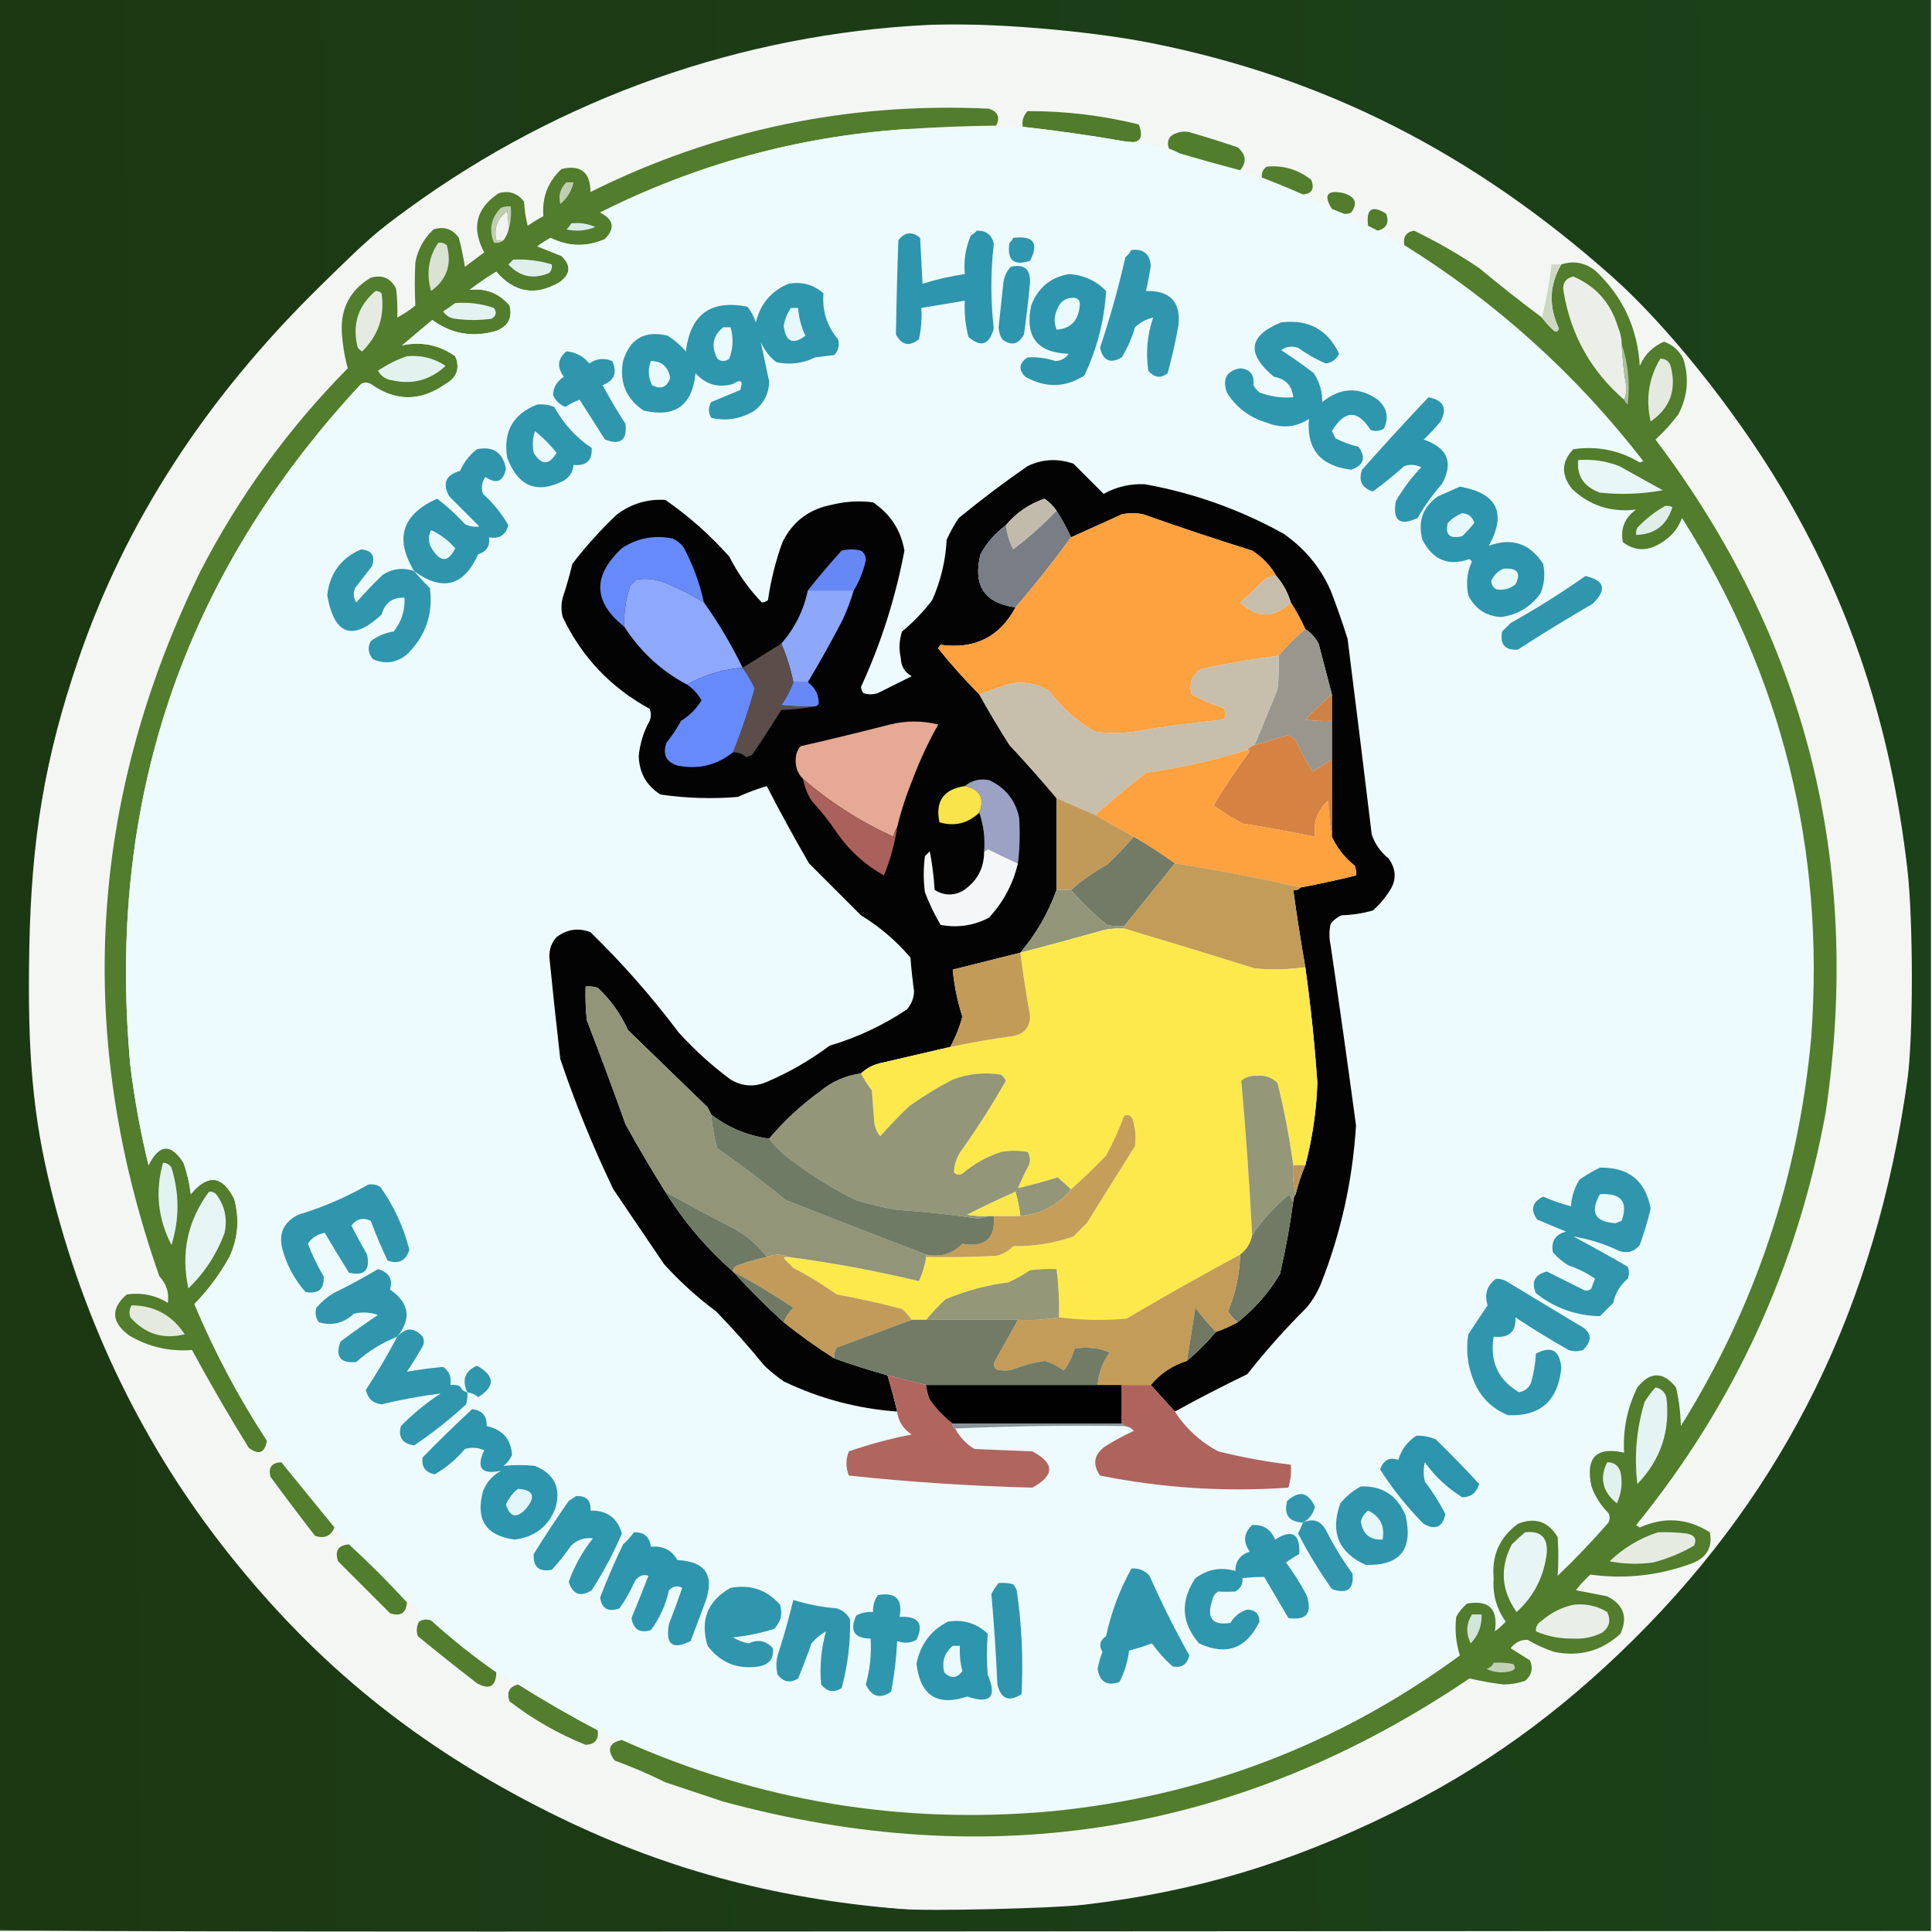
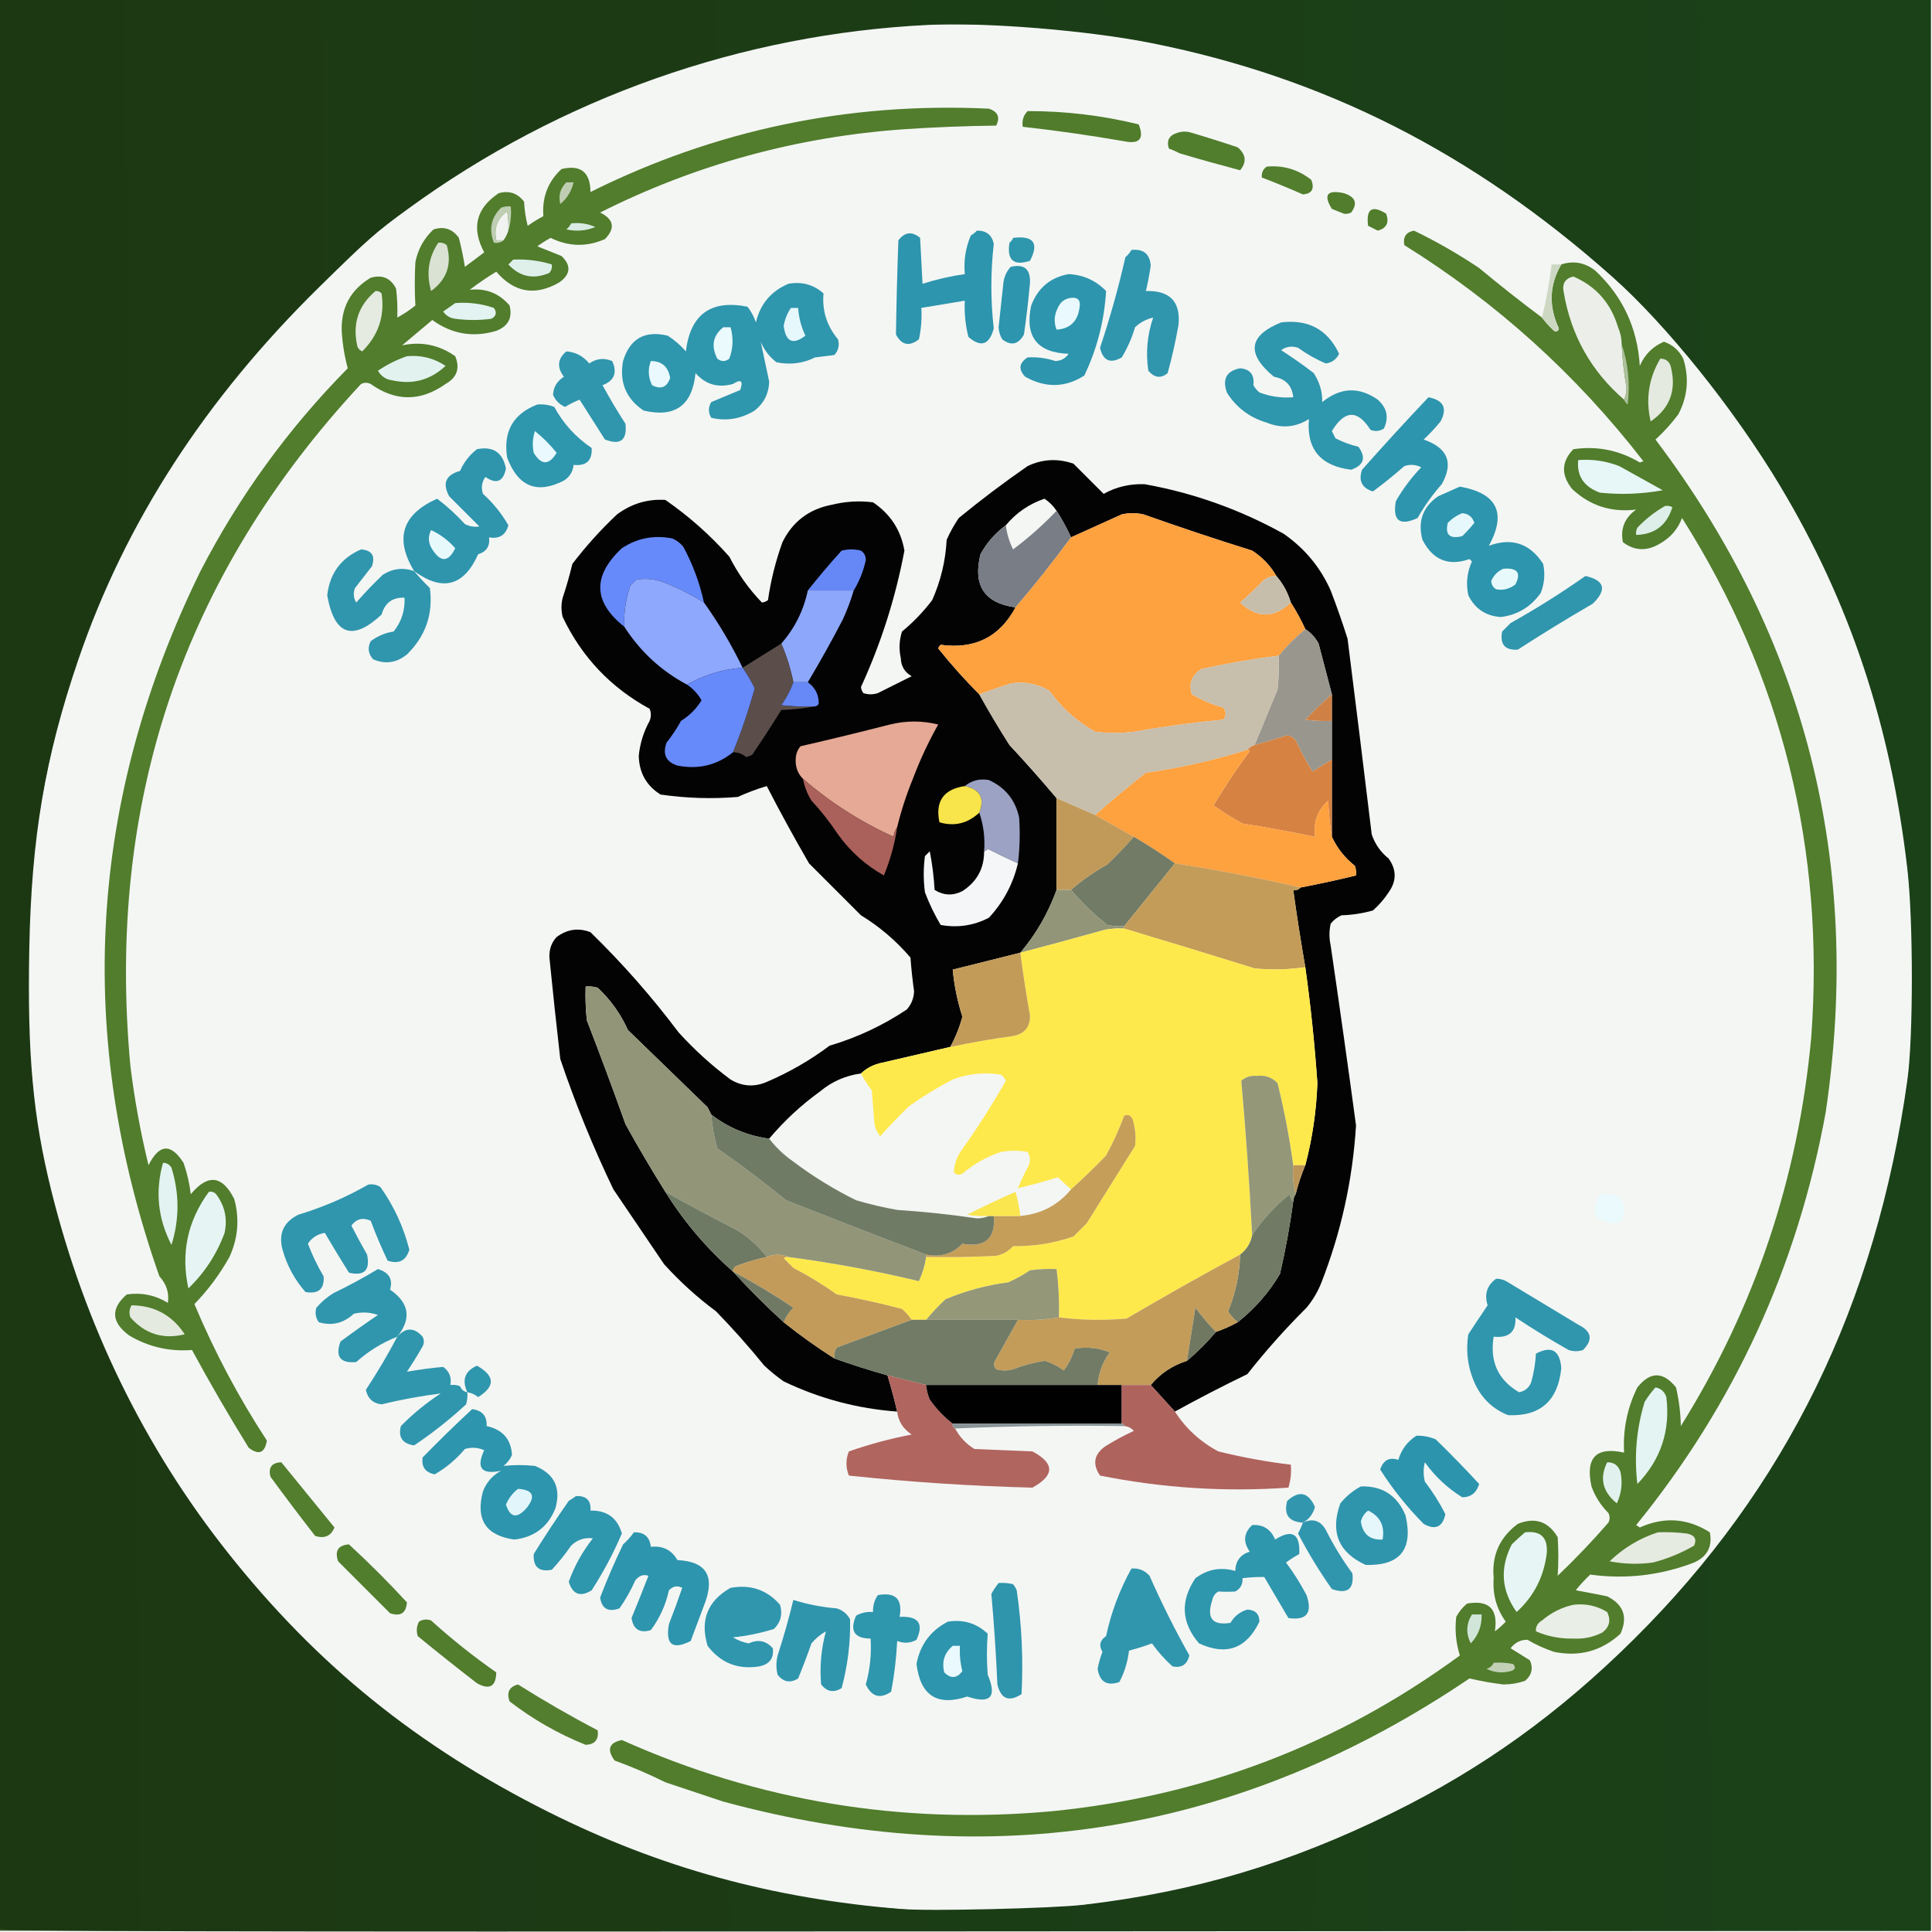
<svg xmlns="http://www.w3.org/2000/svg" xmlns:ns1="http://sodipodi.sourceforge.net/DTD/sodipodi-0.dtd" xmlns:ns2="http://www.inkscape.org/namespaces/inkscape" xmlns:xlink="http://www.w3.org/1999/xlink" version="1.1" width="800px" height="800px" style="shape-rendering:geometricPrecision; text-rendering:geometricPrecision; image-rendering:optimizeQuality; fill-rule:evenodd; clip-rule:evenodd" id="svg132" ns1:docname="birdgreen23.svg" ns2:version="1.3 (0e150ed6c4, 2023-07-21)">
  <defs id="defs132">
    <linearGradient id="linearGradient1" ns2:collect="always">
      <stop style="stop-color:#1c3813;stop-opacity:1;" offset="0" id="stop1" />
      <stop style="stop-color:#1b4119;stop-opacity:1;" offset="1" id="stop2" />
    </linearGradient>
    <linearGradient ns2:collect="always" xlink:href="#linearGradient1" id="linearGradient2" x1="13.95" y1="376.659" x2="746.342" y2="371.078" gradientUnits="userSpaceOnUse" />
  </defs>
  <ns1:namedview id="namedview132" pagecolor="#ffffff" bordercolor="#999999" borderopacity="1" ns2:showpageshadow="2" ns2:pageopacity="0" ns2:pagecheckerboard="0" ns2:deskcolor="#d1d1d1" showgrid="false" ns2:zoom="0.7168295" ns2:cx="498.72389" ns2:cy="540.57485" ns2:window-width="1920" ns2:window-height="1046" ns2:window-x="-11" ns2:window-y="-11" ns2:window-maximized="1" ns2:current-layer="svg132" />
  <g id="g1">
    <path style="opacity:1" fill="#3e5e30" d="M -0.5,-0.5 C 266.167,-0.5 532.833,-0.5 799.5,-0.5C 799.5,266.167 799.5,532.833 799.5,799.5C 532.833,799.5 266.167,799.5 -0.5,799.5C -0.5,532.833 -0.5,266.167 -0.5,-0.5 Z" id="path1" />
  </g>
  <g id="g2">
    <path style="opacity:1" fill="#f4f6f4" d="M 374.5,10.5 C 491.885,5.387 592.885,43.053 677.5,123.5C 761.883,211.307 799.716,316.307 791,438.5C 777.584,556.131 723.084,650.298 627.5,721C 583.247,751.309 534.914,772.309 482.5,784C 357.009,806.544 245.342,778.211 147.5,699C 77.337,637.36 33.504,561.193 16,470.5C -4.893,318.815 42.607,193.315 158.5,94C 222.164,44.894 294.164,17.061 374.5,10.5 Z" id="path2" />
  </g>
  <g id="g3">
    <path style="opacity:1" fill="#517d2c" d="M 374.5,53.5 C 330.085,56.613 288.085,68.113 248.5,88C 254.201,90.832 254.867,94.498 250.5,99C 242.953,102.331 235.453,102.164 228,98.5C 226.099,99.535 224.265,100.702 222.5,102C 225.833,103.333 229.167,104.667 232.5,106C 236.644,109.979 236.31,113.645 231.5,117C 221.599,122.659 212.932,121.159 205.5,112.5C 201.696,114.805 198.03,117.305 194.5,120C 201.186,119.263 206.686,121.43 211,126.5C 212.291,131.562 210.458,135.062 205.5,137C 195.912,139.857 187.079,138.357 179,132.5C 174.828,136.006 170.662,139.506 166.5,143C 174.484,141.299 181.817,142.799 188.5,147.5C 190.569,152.485 189.236,156.318 184.5,159C 174.128,166.326 163.795,166.326 153.5,159C 152.167,158.333 150.833,158.333 149.5,159C 75.7,238.283 43.867,332.449 54,441.5C 55.704,455.315 58.204,468.982 61.5,482.5C 65.922,473.639 70.756,473.306 76,481.5C 77.472,485.723 78.472,490.057 79,494.5C 86.065,485.986 92.065,486.653 97,496.5C 99.245,504.718 98.579,512.718 95,520.5C 91.014,527.642 86.181,534.142 80.5,540C 88.84,559.852 98.84,578.686 110.5,596.5C 109.661,601.668 107.161,602.668 103,599.5C 94.788,586.246 86.955,572.746 79.5,559C 70.136,559.722 61.47,557.722 53.5,553C 46.072,547.523 45.739,541.856 52.5,536C 58.614,535.113 64.28,536.279 69.5,539.5C 70.13,535.388 68.963,531.721 66,528.5C 30.91,428.644 36.577,331.311 83,236.5C 99.048,205.442 119.381,177.442 144,152.5C 142.652,147.56 141.819,142.393 141.5,137C 141.199,127.306 145.199,119.972 153.5,115C 158.274,113.639 161.774,115.139 164,119.5C 164.499,123.486 164.666,127.486 164.5,131.5C 167.064,130.134 169.564,128.467 172,126.5C 171.67,120.521 171.67,114.521 172,108.5C 173.072,103.188 175.572,98.688 179.5,95C 183.898,93.621 187.398,94.788 190,98.5C 191.029,102.429 191.863,106.429 192.5,110.5C 195.205,108.488 197.872,106.488 200.5,104.5C 195.105,94.439 197.105,86.273 206.5,80C 210.793,78.798 214.293,79.965 217,83.5C 217.176,86.882 217.676,90.215 218.5,93.5C 220.583,92.041 222.75,90.708 225,89.5C 224.396,81.706 226.896,75.206 232.5,70C 240.44,68.101 244.44,71.268 244.5,79.5C 296.309,53.729 351.309,42.229 409.5,45C 413.223,46.259 414.223,48.592 412.5,52C 399.66,52.169 386.993,52.669 374.5,53.5 Z" id="path3" />
  </g>
  <g id="g4">
    <path style="opacity:1" fill="#507c2b" d="M 465.5,58.5 C 451.653,56.085 437.653,54.085 423.5,52.5C 423.104,49.956 423.771,47.789 425.5,46C 441.054,45.969 456.387,47.802 471.5,51.5C 473.885,57.453 471.885,59.786 465.5,58.5 Z" id="path4" />
  </g>
  <g id="g5">
-     <path style="opacity:1" fill="#edfbfe" d="M 423.5,52.5 C 437.653,54.085 451.653,56.085 465.5,58.5C 473.315,59.096 480.982,60.763 488.5,63.5C 496.819,65.962 505.153,68.296 513.5,70.5C 516.443,71.367 519.443,72.367 522.5,73.5C 528.175,75.677 533.842,78.01 539.5,80.5C 543.593,82.309 547.593,84.309 551.5,86.5C 553.167,87.167 554.833,87.833 556.5,88.5C 559.759,90.153 563.093,91.82 566.5,93.5C 567.833,94.167 569.167,94.833 570.5,95.5C 574.142,97.459 577.809,99.459 581.5,101.5C 619.791,125.34 652.791,155.173 680.5,191C 680,191.167 679.5,191.333 679,191.5C 670.479,186.411 661.312,184.578 651.5,186C 646.505,191.185 646.338,196.685 651,202.5C 658.39,209.426 667.223,212.259 677.5,211C 672.744,214.389 670.91,218.889 672,224.5C 676.876,228.185 682.043,228.351 687.5,225C 691.752,222.581 694.752,219.081 696.5,214.5C 737.885,279.91 755.718,351.577 750,429.5C 744.662,487.747 726.662,541.414 696,590.5C 695.899,585.054 695.232,579.721 694,574.5C 688.667,567.833 683.333,567.833 678,574.5C 673.811,582.953 671.978,591.953 672.5,601.5C 660.905,598.93 656.405,603.597 659,615.5C 660.513,619.681 662.846,623.348 666,626.5C 666.667,627.833 666.667,629.167 666,630.5C 659.365,638.136 652.365,645.47 645,652.5C 645.359,647.193 645.359,641.859 645,636.5C 641.092,629.966 635.592,628.132 628.5,631C 620.948,636.605 617.615,644.105 618.5,653.5C 618.001,660.179 619.668,666.179 623.5,671.5C 622.135,672.941 620.635,674.274 619,675.5C 620.421,666.254 616.588,662.421 607.5,664C 605.622,665.543 604.122,667.376 603,669.5C 602.362,674.925 602.862,680.259 604.5,685.5C 554.26,722.337 497.927,743.837 435.5,750C 373.309,755.654 313.975,745.821 257.5,720.5C 254.211,719.172 250.878,717.838 247.5,716.5C 236.282,710.631 225.282,704.298 214.5,697.5C 211.669,695.583 208.669,693.917 205.5,692.5C 196.111,685.958 187.111,678.791 178.5,671C 176.735,670.36 175.068,670.527 173.5,671.5C 174.508,667.452 172.842,664.785 168.5,663.5C 160.779,655.113 152.779,647.113 144.5,639.5C 142.471,637.142 140.471,634.808 138.5,632.5C 131.137,623.475 123.803,614.475 116.5,605.5C 114.745,602.32 112.745,599.32 110.5,596.5C 98.84,578.686 88.84,559.852 80.5,540C 86.181,534.142 91.014,527.642 95,520.5C 98.579,512.718 99.245,504.718 97,496.5C 92.065,486.653 86.065,485.986 79,494.5C 78.472,490.057 77.472,485.723 76,481.5C 70.756,473.306 65.922,473.639 61.5,482.5C 58.204,468.982 55.704,455.315 54,441.5C 43.867,332.449 75.7,238.283 149.5,159C 150.833,158.333 152.167,158.333 153.5,159C 163.795,166.326 174.128,166.326 184.5,159C 189.236,156.318 190.569,152.485 188.5,147.5C 181.817,142.799 174.484,141.299 166.5,143C 170.662,139.506 174.828,136.006 179,132.5C 187.079,138.357 195.912,139.857 205.5,137C 210.458,135.062 212.291,131.562 211,126.5C 206.686,121.43 201.186,119.263 194.5,120C 198.03,117.305 201.696,114.805 205.5,112.5C 212.932,121.159 221.599,122.659 231.5,117C 236.31,113.645 236.644,109.979 232.5,106C 229.167,104.667 225.833,103.333 222.5,102C 224.265,100.702 226.099,99.535 228,98.5C 235.453,102.164 242.953,102.331 250.5,99C 254.867,94.498 254.201,90.832 248.5,88C 288.085,68.113 330.085,56.613 374.5,53.5C 390.848,53.662 407.181,53.329 423.5,52.5 Z" id="path5" />
-   </g>
+     </g>
  <g id="g6">
    <path style="opacity:1" fill="#517e2d" d="M 513.5,70.5 C 505.153,68.296 496.819,65.962 488.5,63.5C 487.122,62.766 485.622,62.099 484,61.5C 482.958,58.196 484.125,56.029 487.5,55C 489.5,54.333 491.5,54.333 493.5,55C 499.867,56.874 506.201,58.874 512.5,61C 515.979,63.995 516.312,67.161 513.5,70.5 Z" id="path6" />
  </g>
  <g id="g7">
    <path style="opacity:1" fill="#527e2e" d="M 539.5,80.5 C 533.842,78.01 528.175,75.677 522.5,73.5C 522.297,71.61 522.963,70.11 524.5,69C 531.372,68.347 537.539,70.18 543,74.5C 544.392,78.22 543.225,80.22 539.5,80.5 Z" id="path7" />
  </g>
  <g id="g8">
    <path style="opacity:1" fill="#bfceb2" d="M 234.5,75.5 C 235.5,75.5 236.5,75.5 237.5,75.5C 236.712,79.066 234.878,82.066 232,84.5C 231.131,81.007 231.964,78.007 234.5,75.5 Z" id="path8" />
  </g>
  <g id="g9">
    <path style="opacity:1" fill="#517d2c" d="M 556.5,88.5 C 554.833,87.833 553.167,87.167 551.5,86.5C 547.872,80.648 549.539,78.481 556.5,80C 561.281,81.526 562.281,84.193 559.5,88C 558.552,88.483 557.552,88.65 556.5,88.5 Z" id="path9" />
  </g>
  <g id="g10">
    <path style="opacity:1" fill="#517d2c" d="M 570.5,95.5 C 569.167,94.833 567.833,94.167 566.5,93.5C 565.603,86.464 568.103,84.797 574,88.5C 575.313,92.205 574.146,94.538 570.5,95.5 Z" id="path10" />
  </g>
  <g id="g11">
    <path style="opacity:1" fill="#f1f3f0" d="M 210.5,95.5 C 210.011,96.995 209.345,98.329 208.5,99.5C 207.5,99.5 206.5,99.5 205.5,99.5C 204.446,94.418 205.946,90.418 210,87.5C 210.497,90.146 210.664,92.813 210.5,95.5 Z" id="path11" />
  </g>
  <g id="g12">
    <path style="opacity:1" fill="#d9ebe3" d="M 236.5,92.5 C 240.048,92.095 243.381,92.595 246.5,94C 242.691,95.588 238.691,95.922 234.5,95C 235.381,94.292 236.047,93.458 236.5,92.5 Z" id="path12" />
  </g>
  <g id="g13">
    <path style="opacity:1" fill="#bfceb2" d="M 210.5,95.5 C 210.664,92.813 210.497,90.146 210,87.5C 205.946,90.418 204.446,94.418 205.5,99.5C 206.5,99.5 207.5,99.5 208.5,99.5C 207.432,100.434 206.099,100.768 204.5,100.5C 202.341,94.936 203.341,90.103 207.5,86C 208.793,85.51 210.127,85.343 211.5,85.5C 211.813,89.042 211.479,92.375 210.5,95.5 Z" id="path13" />
  </g>
  <g id="g14">
    <path style="opacity:1" fill="#2d95ad" d="M 404.5,95.5 C 408.407,95.442 410.741,97.275 411.5,101C 410.167,112.667 410.167,124.333 411.5,136C 409.656,142.83 406.156,143.996 401,139.5C 399.75,134.58 399.25,129.58 399.5,124.5C 393.512,125.494 387.512,126.494 381.5,127.5C 381.772,131.902 381.439,136.235 380.5,140.5C 376.498,143.6 373.331,142.933 371,138.5C 371.187,125.521 371.52,112.521 372,99.5C 374.661,96.034 377.661,95.701 381,98.5C 381.333,104.833 381.667,111.167 382,117.5C 387.697,115.688 393.53,114.355 399.5,113.5C 398.99,107.928 399.823,102.595 402,97.5C 402.995,96.934 403.828,96.267 404.5,95.5 Z" id="path14" />
  </g>
  <g id="g15">
    <path style="opacity:1" fill="#517d2c" d="M 638.5,131.5 C 639.96,133.463 641.627,135.296 643.5,137C 644.483,137.591 645.15,137.257 645.5,136C 641.198,126.815 641.532,117.982 646.5,109.5C 651.53,107.864 656.197,108.697 660.5,112C 671.886,122.611 678.053,135.777 679,151.5C 681.049,146.785 684.382,143.451 689,141.5C 692.56,142.722 695.227,145.055 697,148.5C 699.502,156.485 698.835,164.152 695,171.5C 692.133,175.362 688.966,178.862 685.5,182C 747.745,264.42 771.245,357.254 756,460.5C 744.324,524.496 718.157,581.496 677.5,631.5C 678,631.833 678.5,632.167 679,632.5C 689.108,627.96 698.775,628.627 708,634.5C 709.157,640.351 706.991,644.518 701.5,647C 687.611,652.345 673.277,654.012 658.5,652C 656.316,654.016 654.316,656.183 652.5,658.5C 656.842,659.297 661.176,660.13 665.5,661C 672.296,664.422 674.129,669.589 671,676.5C 663.183,683.657 654.016,686.157 643.5,684C 639.63,682.713 635.964,681.047 632.5,679C 629.668,678.961 627.335,680.127 625.5,682.5C 628.167,684.167 630.833,685.833 633.5,687.5C 634.942,690.787 634.275,693.62 631.5,696C 628.592,696.993 625.592,697.493 622.5,697.5C 617.719,696.921 613.052,696.088 608.5,695C 513.596,759.119 410.596,776.119 299.5,746C 291.48,743.294 283.48,740.627 275.5,738C 268.732,734.627 261.732,731.627 254.5,729C 251.171,724.449 252.171,721.615 257.5,720.5C 313.975,745.821 373.309,755.654 435.5,750C 497.927,743.837 554.26,722.337 604.5,685.5C 602.862,680.259 602.362,674.925 603,669.5C 604.122,667.376 605.622,665.543 607.5,664C 616.588,662.421 620.421,666.254 619,675.5C 620.635,674.274 622.135,672.941 623.5,671.5C 619.668,666.179 618.001,660.179 618.5,653.5C 617.615,644.105 620.948,636.605 628.5,631C 635.592,628.132 641.092,629.966 645,636.5C 645.359,641.859 645.359,647.193 645,652.5C 652.365,645.47 659.365,638.136 666,630.5C 666.667,629.167 666.667,627.833 666,626.5C 662.846,623.348 660.513,619.681 659,615.5C 656.405,603.597 660.905,598.93 672.5,601.5C 671.978,591.953 673.811,582.953 678,574.5C 683.333,567.833 688.667,567.833 694,574.5C 695.232,579.721 695.899,585.054 696,590.5C 726.662,541.414 744.662,487.747 750,429.5C 755.718,351.577 737.885,279.91 696.5,214.5C 694.752,219.081 691.752,222.581 687.5,225C 682.043,228.351 676.876,228.185 672,224.5C 670.91,218.889 672.744,214.389 677.5,211C 667.223,212.259 658.39,209.426 651,202.5C 646.338,196.685 646.505,191.185 651.5,186C 661.312,184.578 670.479,186.411 679,191.5C 679.5,191.333 680,191.167 680.5,191C 652.791,155.173 619.791,125.34 581.5,101.5C 580.873,98.136 582.206,96.136 585.5,95.5C 594.863,100.029 603.863,105.196 612.5,111C 621.015,118.083 629.682,124.916 638.5,131.5 Z" id="path15" />
  </g>
  <g id="g16">
    <path style="opacity:1" fill="#2e96ad" d="M 419.5,98.5 C 427.993,97.471 430.327,100.637 426.5,108C 419.691,110.196 416.857,107.696 418,100.5C 418.717,99.956 419.217,99.289 419.5,98.5 Z" id="path16" />
  </g>
  <g id="g17">
    <path style="opacity:1" fill="#2f96ae" d="M 468.5,103.5 C 473.453,102.959 476.119,105.126 476.5,110C 475.975,113.541 475.308,117.041 474.5,120.5C 484.418,120.247 488.918,124.914 488,134.5C 486.818,141.247 485.318,147.913 483.5,154.5C 480.701,156.818 478.034,156.485 475.5,153.5C 474.377,146.021 475.044,138.688 477.5,131.5C 474.685,132.126 472.185,133.46 470,135.5C 468.688,139.949 466.854,144.116 464.5,148C 459.749,150.725 456.749,149.391 455.5,144C 459.635,131.644 463.135,119.144 466,106.5C 467.045,105.627 467.878,104.627 468.5,103.5 Z" id="path17" />
  </g>
  <g id="g18">
    <path style="opacity:1" fill="#dff0eb" d="M 212.5,107.5 C 217.97,107.246 223.304,107.913 228.5,109.5C 228.67,110.822 228.337,111.989 227.5,113C 220.907,115.808 215.24,114.641 210.5,109.5C 211.243,108.818 211.909,108.151 212.5,107.5 Z" id="path18" />
  </g>
  <g id="g19">
    <path style="opacity:1" fill="#2d95ad" d="M 418.5,110.5 C 424.027,109.196 426.693,111.362 426.5,117C 425.859,124.191 425.026,131.357 424,138.5C 421.692,142.662 418.692,143.328 415,140.5C 414.077,138.966 413.577,137.299 413.5,135.5C 414.141,129.329 414.808,123.162 415.5,117C 415.84,114.489 416.84,112.322 418.5,110.5 Z" id="path19" />
  </g>
  <g id="g20">
    <path style="opacity:1" fill="#d9e2d3" d="M 181.5,100.5 C 182.822,100.33 183.989,100.663 185,101.5C 187.221,109.429 185.054,115.763 178.5,120.5C 176.418,113.189 177.418,106.522 181.5,100.5 Z" id="path20" />
  </g>
  <g id="g21">
    <path style="opacity:1" fill="#2d95ad" d="M 442.5,113.5 C 448.615,113.813 453.782,116.146 458,120.5C 457.285,132.737 454.285,144.404 449,155.5C 441.112,160.558 432.945,160.724 424.5,156C 421.626,152.949 421.959,150.282 425.5,148C 429.39,147.759 433.223,148.259 437,149.5C 439.37,149.4 441.203,148.4 442.5,146.5C 429.432,146.049 424.265,139.382 427,126.5C 429.772,119.212 434.939,114.878 442.5,113.5 Z" id="path21" />
  </g>
  <g id="g22">
    <path style="opacity:1" fill="#ecefe9" d="M 671.5,142.5 C 671.774,148.539 672.441,154.539 673.5,160.5C 673.493,162.369 673.16,164.036 672.5,165.5C 658.849,153.703 650.516,138.87 647.5,121C 646.773,117.451 648.106,115.284 651.5,114.5C 660.879,118.541 667.046,125.541 670,135.5C 670.977,137.74 671.477,140.073 671.5,142.5 Z" id="path22" />
  </g>
  <g id="g23">
    <path style="opacity:1" fill="#e9f9fd" d="M 442.5,123.5 C 446.138,122.737 447.638,124.07 447,127.5C 446.19,133.147 443.023,136.147 437.5,136.5C 436.314,133.488 436.48,130.488 438,127.5C 438.907,125.391 440.407,124.058 442.5,123.5 Z" id="path23" />
  </g>
  <g id="g24">
    <path style="opacity:1" fill="#e5ebe1" d="M 155.5,120.5 C 156.496,120.414 157.329,120.748 158,121.5C 159.401,130.797 156.734,138.797 150,145.5C 149.055,145.095 148.388,144.428 148,143.5C 145.82,134.208 148.32,126.541 155.5,120.5 Z" id="path24" />
  </g>
  <g id="g25">
    <path style="opacity:1" fill="#2e96ad" d="M 326.5,117.5 C 332.084,116.525 336.917,117.858 341,121.5C 340.364,128.612 342.364,134.946 347,140.5C 347.687,142.92 347.187,145.087 345.5,147C 342.833,147.333 340.167,147.667 337.5,148C 332.498,150.492 327.164,151.159 321.5,150C 318.567,147.736 316.4,144.902 315,141.5C 316.136,146.933 317.303,152.433 318.5,158C 318.371,162.925 316.371,166.925 312.5,170C 306.784,173.481 300.784,174.481 294.5,173C 293.231,170.861 293.231,168.695 294.5,166.5C 298.451,164.834 302.451,163.167 306.5,161.5C 307.849,157.68 306.849,156.846 303.5,159C 297.306,160.711 292.14,159.211 288,154.5C 286.679,167.903 279.512,173.069 266.5,170C 259.222,165.097 256.389,158.264 258,149.5C 260.821,140.218 266.988,136.718 276.5,139C 279.295,140.793 281.795,142.96 284,145.5C 285.865,130.153 294.365,123.986 309.5,127C 311.038,128.932 312.205,131.099 313,133.5C 314.808,125.861 319.308,120.528 326.5,117.5 Z" id="path25" />
  </g>
  <g id="g26">
    <path style="opacity:1" fill="#e3f3f1" d="M 188.5,125.5 C 193.998,125.068 199.331,125.735 204.5,127.5C 205.83,129.347 205.497,130.847 203.5,132C 198.5,132.667 193.5,132.667 188.5,132C 186.382,131.74 184.716,130.74 183.5,129C 185.233,127.811 186.9,126.644 188.5,125.5 Z" id="path26" />
  </g>
  <g id="g27">
    <path style="opacity:1" fill="#e6f8fb" d="M 327.5,127.5 C 328.5,127.5 329.5,127.5 330.5,127.5C 330.767,131.531 331.767,135.364 333.5,139C 328.395,142.941 325.395,141.607 324.5,135C 324.978,132.22 325.978,129.72 327.5,127.5 Z" id="path27" />
  </g>
  <g id="g28">
    <path style="opacity:1" fill="#cdd8c3" d="M 646.5,109.5 C 641.532,117.982 641.198,126.815 645.5,136C 645.15,137.257 644.483,137.591 643.5,137C 641.627,135.296 639.96,133.463 638.5,131.5C 640.218,124.493 641.552,117.159 642.5,109.5C 643.833,109.5 645.167,109.5 646.5,109.5 Z" id="path28" />
  </g>
  <g id="g29">
    <path style="opacity:1" fill="#2e96ad" d="M 530.5,133.5 C 541.74,132.116 549.74,136.449 554.5,146.5C 553.348,148.825 551.515,150.158 549,150.5C 544.948,148.796 541.115,146.629 537.5,144C 534.947,143.149 532.614,143.482 530.5,145C 535.136,147.987 539.636,151.154 544,154.5C 546.448,158.319 547.615,162.319 547.5,166.5C 555.052,160.372 562.718,160.039 570.5,165.5C 574.369,168.925 575.203,172.925 573,177.5C 571.274,178.576 569.441,178.743 567.5,178C 562.151,169.55 556.818,169.717 551.5,178.5C 552,179.5 552.5,180.5 553,181.5C 555.966,183.034 559.133,184.2 562.5,185C 565.753,189.484 564.753,192.65 559.5,194.5C 546.767,192.955 540.934,185.955 542,173.5C 536.521,176.99 530.687,177.49 524.5,175C 517.353,172.86 511.853,168.694 508,162.5C 506.072,156.912 507.905,153.578 513.5,152.5C 517.679,152.857 519.513,155.19 519,159.5C 519.645,160.646 520.478,161.646 521.5,162.5C 525.991,164.217 530.657,164.883 535.5,164.5C 535.059,159.742 532.392,156.909 527.5,156C 515.981,146.465 516.981,138.965 530.5,133.5 Z" id="path29" />
  </g>
  <g id="g30">
    <path style="opacity:1" fill="#eafafd" d="M 299.5,135.5 C 300.5,135.5 301.5,135.5 302.5,135.5C 303.754,139.911 303.587,144.244 302,148.5C 300.333,149.833 298.667,149.833 297,148.5C 294.35,143.266 295.183,138.933 299.5,135.5 Z" id="path30" />
  </g>
  <g id="g31">
    <path style="opacity:1" fill="#2f96ad" d="M 234.5,145.5 C 238.338,145.779 241.504,147.446 244,150.5C 246.971,148.433 250.138,148.1 253.5,149.5C 255.706,154.324 254.372,157.658 249.5,159.5C 252.468,164.964 255.634,170.297 259,175.5C 259.735,182.289 256.901,184.456 250.5,182C 247,176.5 243.5,171 240,165.5C 237.912,166.308 235.912,167.308 234,168.5C 231.667,167.5 230,165.833 229,163.5C 229.151,160.316 230.651,157.816 233.5,156C 230.529,152.09 230.862,148.59 234.5,145.5 Z" id="path31" />
  </g>
  <g id="g32">
    <path style="opacity:1" fill="#e2f3ef" d="M 168.5,147.5 C 174.348,146.962 179.681,148.295 184.5,151.5C 178.267,157.353 170.934,159.353 162.5,157.5C 159.813,157.159 157.813,155.826 156.5,153.5C 160.313,150.927 164.313,148.927 168.5,147.5 Z" id="path32" />
  </g>
  <g id="g33">
    <path style="opacity:1" fill="#e9f9fd" d="M 269.5,149.5 C 274.045,149.519 276.711,151.853 277.5,156.5C 276.181,160.399 273.681,161.399 270,159.5C 268.384,156.176 268.217,152.843 269.5,149.5 Z" id="path33" />
  </g>
  <g id="g34">
    <path style="opacity:1" fill="#acc09b" d="M 671.5,142.5 C 674.205,150.513 675.039,158.846 674,167.5C 673.283,166.956 672.783,166.289 672.5,165.5C 673.16,164.036 673.493,162.369 673.5,160.5C 672.441,154.539 671.774,148.539 671.5,142.5 Z" id="path34" />
  </g>
  <g id="g35">
    <path style="opacity:1" fill="#e4eae0" d="M 687.5,148.5 C 690.05,148.561 691.55,149.894 692,152.5C 694.168,161.838 691.335,169.171 683.5,174.5C 681.357,165.243 682.69,156.576 687.5,148.5 Z" id="path35" />
  </g>
  <g id="g36">
    <path style="opacity:1" fill="#2d95ad" d="M 591.5,164.5 C 597.751,165.714 599.417,169.047 596.5,174.5C 594.35,177.151 592.017,179.651 589.5,182C 599.492,185.45 601.992,191.617 597,200.5C 593.176,204.814 589.843,209.481 587,214.5C 579.563,217.945 576.563,215.611 578,207.5C 580.954,202.385 584.454,197.718 588.5,193.5C 586.235,192.353 583.902,192.186 581.5,193C 577.311,196.69 572.978,200.19 568.5,203.5C 563.923,202.079 562.423,199.079 564,194.5C 573.089,184.252 582.256,174.252 591.5,164.5 Z" id="path36" />
  </g>
  <g id="g37">
    <path style="opacity:1" fill="#2e96ad" d="M 222.5,167.5 C 224.92,167.292 227.253,167.626 229.5,168.5C 233.302,175.458 238.469,181.124 245,185.5C 245.295,190.703 242.795,193.037 237.5,192.5C 237.256,195.263 235.923,197.429 233.5,199C 222.385,204.709 214.552,201.543 210,189.5C 208.306,178.69 212.472,171.357 222.5,167.5 Z" id="path37" />
  </g>
  <g id="g38">
    <path style="opacity:1" fill="#e9f9fd" d="M 221.5,178.5 C 224.764,181.097 227.764,184.097 230.5,187.5C 227.334,192.723 224.167,192.723 221,187.5C 220.366,184.445 220.532,181.445 221.5,178.5 Z" id="path38" />
  </g>
  <g id="g39">
    <path style="opacity:1" fill="#2e95ad" d="M 171.5,236.5 C 163.305,223.007 166.472,213.007 181,206.5C 185.121,209.618 188.954,213.118 192.5,217C 194.447,217.991 196.447,218.325 198.5,218C 194.333,213.833 190.167,209.667 186,205.5C 183.076,200.136 184.576,196.636 190.5,195C 192.041,191.45 194.374,188.45 197.5,186C 204.167,184.667 208.167,187.334 209.5,194C 208.403,199.466 205.57,200.633 201,197.5C 199.482,199.614 199.149,201.947 200,204.5C 204.24,208.335 207.74,212.668 210.5,217.5C 209.399,221.591 206.733,223.258 202.5,222.5C 202.956,226.119 201.456,228.452 198,229.5C 192.061,242.735 183.228,245.068 171.5,236.5 Z" id="path39" />
  </g>
  <g id="g40">
    <path style="opacity:1" fill="#030303" d="M 486.5,584.5 C 483.195,580.859 479.862,577.192 476.5,573.5C 480.483,568.717 485.483,565.383 491.5,563.5C 495.833,559.833 499.833,555.833 503.5,551.5C 506.622,550.439 509.622,549.105 512.5,547.5C 519.586,541.915 525.419,535.248 530,527.5C 532.306,517.575 534.139,507.575 535.5,497.5C 535.557,496.391 535.89,495.391 536.5,494.5C 537.529,490.376 538.863,486.376 540.5,482.5C 543.424,471.38 545.09,460.047 545.5,448.5C 544.395,432.434 542.728,416.434 540.5,400.5C 538.647,389.86 536.98,379.193 535.5,368.5C 536.791,368.737 537.791,368.404 538.5,367.5C 546.229,366.033 553.896,364.366 561.5,362.5C 561.657,361.127 561.49,359.793 561,358.5C 556.833,355.181 553.667,351.181 551.5,346.5C 551.5,335.833 551.5,325.167 551.5,314.5C 551.5,309.167 551.5,303.833 551.5,298.5C 551.5,294.833 551.5,291.167 551.5,287.5C 549.691,280.531 547.857,273.531 546,266.5C 544.669,264.004 542.836,262.004 540.5,260.5C 538.738,256.638 536.738,252.972 534.5,249.5C 533.258,245.345 531.258,241.678 528.5,238.5C 526.067,234.232 522.734,230.732 518.5,228C 503.391,223.277 488.391,218.277 473.5,213C 470.5,212.333 467.5,212.333 464.5,213C 457.417,216.212 450.417,219.379 443.5,222.5C 441.769,218.705 439.769,215.038 437.5,211.5C 436.188,209.521 434.521,207.855 432.5,206.5C 426.091,208.697 420.757,212.363 416.5,217.5C 412.12,220.714 408.62,224.714 406,229.5C 402.771,242.401 407.604,249.734 420.5,251.5C 413.955,263.763 403.622,268.93 389.5,267C 389.043,267.414 388.709,267.914 388.5,268.5C 393.847,275.177 399.514,281.51 405.5,287.5C 409.44,294.613 413.607,301.613 418,308.5C 424.708,315.705 431.208,323.038 437.5,330.5C 437.5,343.167 437.5,355.833 437.5,368.5C 434.043,378.083 429.043,386.75 422.5,394.5C 413.152,396.845 403.818,399.178 394.5,401.5C 395.127,408.136 396.461,414.636 398.5,421C 397.319,425.381 395.652,429.548 393.5,433.5C 384.187,435.661 374.854,437.828 365.5,440C 361.965,440.663 358.965,442.163 356.5,444.5C 350.099,445.368 344.432,447.868 339.5,452C 331.702,457.631 324.702,464.131 318.5,471.5C 309.564,470.302 301.564,466.969 294.5,461.5C 294.013,460.527 293.513,459.527 293,458.5C 282,447.833 271,437.167 260,426.5C 256.997,419.831 252.831,413.998 247.5,409C 245.866,408.506 244.199,408.34 242.5,408.5C 242.334,413.179 242.501,417.845 243,422.5C 248.53,436.756 253.863,451.089 259,465.5C 264.259,475.026 269.759,484.359 275.5,493.5C 283.182,505.84 292.516,516.84 303.5,526.5C 310.167,533.833 317.167,540.833 324.5,547.5C 331.216,552.881 338.216,557.881 345.5,562.5C 352.76,565.085 360.093,567.418 367.5,569.5C 368.991,574.463 370.324,579.463 371.5,584.5C 355.057,583.306 339.39,579.139 324.5,572C 321.688,570.023 319.022,567.856 316.5,565.5C 310.186,557.718 303.519,550.218 296.5,543C 288.735,537.239 281.569,530.739 275,523.5C 268,513.167 261,502.833 254,492.5C 245.567,474.964 238.234,456.964 232,438.5C 230.39,424.51 228.89,410.51 227.5,396.5C 227.362,393.117 228.362,390.283 230.5,388C 234.878,384.75 239.544,384.083 244.5,386C 257.754,398.918 269.921,412.752 281,427.5C 287.569,434.739 294.735,441.239 302.5,447C 307.314,449.893 312.314,450.226 317.5,448C 326.82,444.011 335.487,439.011 343.5,433C 354.952,429.607 365.618,424.607 375.5,418C 377.373,415.887 378.373,413.387 378.5,410.5C 377.85,405.851 377.35,401.184 377,396.5C 371.049,389.542 364.215,383.709 356.5,379C 349.333,371.833 342.167,364.667 335,357.5C 328.909,346.984 323.075,336.318 317.5,325.5C 313.4,326.716 309.4,328.216 305.5,330C 294.783,330.875 284.116,330.541 273.5,329C 267.665,325.336 264.665,320.002 264.5,313C 264.995,307.852 266.495,303.018 269,298.5C 269.667,296.833 269.667,295.167 269,293.5C 252.892,284.725 240.892,272.059 233,255.5C 232.333,252.833 232.333,250.167 233,247.5C 234.546,242.886 235.879,238.219 237,233.5C 242.582,226.195 248.748,219.361 255.5,213C 261.492,208.556 268.159,206.556 275.5,207C 285.251,213.748 294.084,221.581 302,230.5C 305.594,237.575 310.094,243.909 315.5,249.5C 316.442,249.392 317.275,249.059 318,248.5C 319.185,240.281 321.185,232.281 324,224.5C 328.227,215.945 335.061,210.779 344.5,209C 350.109,207.616 355.775,207.283 361.5,208C 368.71,212.862 373.044,219.529 374.5,228C 370.815,247.554 364.815,266.388 356.5,284.5C 356.608,285.442 356.941,286.275 357.5,287C 359.5,287.667 361.5,287.667 363.5,287C 368.167,284.667 372.833,282.333 377.5,280C 374.601,278.373 373.101,275.873 373,272.5C 372.175,268.789 372.341,265.122 373.5,261.5C 378.13,257.702 382.297,253.368 386,248.5C 389.537,240.562 391.537,232.229 392,223.5C 393.413,220.339 395.08,217.339 397,214.5C 406.217,206.949 415.717,199.782 425.5,193C 431.626,190.075 437.959,189.741 444.5,192C 448.733,196.233 452.9,200.4 457,204.5C 462.174,201.607 467.84,200.274 474,200.5C 494.245,204.138 513.411,210.972 531.5,221C 540.231,227.057 546.731,234.89 551,244.5C 553.531,251.091 555.864,257.758 558,264.5C 561.407,291.499 564.741,318.499 568,345.5C 569.337,349.498 571.67,352.832 575,355.5C 578.333,360.167 578.333,364.833 575,369.5C 573.188,372.28 571.021,374.78 568.5,377C 564.284,378.204 559.951,378.87 555.5,379C 553.714,379.785 552.214,380.951 551,382.5C 550.333,385.5 550.333,388.5 551,391.5C 554.648,416.337 558.148,441.171 561.5,466C 560.111,488.612 555.278,510.445 547,531.5C 545.503,535.165 543.503,538.498 541,541.5C 532.247,550.196 524.08,559.363 516.5,569C 506.348,573.909 496.348,579.076 486.5,584.5 Z" id="path40" />
  </g>
  <g id="g41">
    <path style="opacity:1" fill="#e7f6f6" d="M 653.5,190.5 C 659.38,190.048 665.047,190.882 670.5,193C 676.532,196.348 682.532,199.681 688.5,203C 679.911,204.576 671.244,204.91 662.5,204C 655.837,201.572 652.837,197.072 653.5,190.5 Z" id="path41" />
  </g>
  <g id="g42">
    <path style="opacity:1" fill="#2d95ad" d="M 604.5,201.5 C 619.95,204.232 623.95,212.399 616.5,226C 625.981,222.494 633.481,224.994 639,233.5C 639.854,237.625 639.52,241.625 638,245.5C 633.916,251.287 628.416,254.62 621.5,255.5C 615.267,255.1 610.767,252.1 608,246.5C 606.964,241.574 607.464,236.907 609.5,232.5C 609.167,232.167 608.833,231.833 608.5,231.5C 599.775,234.561 593.275,231.895 589,223.5C 586.963,215.919 589.13,209.919 595.5,205.5C 598.592,204.145 601.592,202.812 604.5,201.5 Z" id="path42" />
  </g>
  <g id="g43">
-     <path style="opacity:1" fill="#c2bbab" d="M 437.5,211.5 C 432.021,217.268 426.021,222.602 419.5,227.5C 417.909,224.325 416.909,220.991 416.5,217.5C 420.757,212.363 426.091,208.697 432.5,206.5C 434.521,207.855 436.188,209.521 437.5,211.5 Z" id="path43" />
-   </g>
+     </g>
  <g id="g44">
    <path style="opacity:1" fill="#787d86" d="M 437.5,211.5 C 439.769,215.038 441.769,218.705 443.5,222.5C 436.183,232.479 428.517,242.146 420.5,251.5C 407.604,249.734 402.771,242.401 406,229.5C 408.62,224.714 412.12,220.714 416.5,217.5C 416.909,220.991 417.909,224.325 419.5,227.5C 426.021,222.602 432.021,217.268 437.5,211.5 Z" id="path44" />
  </g>
  <g id="g45">
    <path style="opacity:1" fill="#fea13f" d="M 528.5,238.5 C 526.692,238.491 525.025,238.991 523.5,240C 520.318,243.349 516.985,246.516 513.5,249.5C 520.507,256.082 527.507,256.082 534.5,249.5C 536.738,252.972 538.738,256.638 540.5,260.5C 536.5,263.833 532.833,267.5 529.5,271.5C 518.763,272.843 508.096,274.676 497.5,277C 493.445,279.589 492.112,283.089 493.5,287.5C 497.603,289.885 501.936,291.718 506.5,293C 507.833,294.667 507.833,296.333 506.5,298C 494.094,299.186 481.76,300.852 469.5,303C 464.167,303.667 458.833,303.667 453.5,303C 445.924,298.759 439.59,293.092 434.5,286C 429.501,283.109 424.167,282.109 418.5,283C 414.117,284.405 409.783,285.905 405.5,287.5C 399.514,281.51 393.847,275.177 388.5,268.5C 388.709,267.914 389.043,267.414 389.5,267C 403.622,268.93 413.955,263.763 420.5,251.5C 428.517,242.146 436.183,232.479 443.5,222.5C 450.417,219.379 457.417,216.212 464.5,213C 467.5,212.333 470.5,212.333 473.5,213C 488.391,218.277 503.391,223.277 518.5,228C 522.734,230.732 526.067,234.232 528.5,238.5 Z" id="path45" />
  </g>
  <g id="g46">
    <path style="opacity:1" fill="#e7f8fc" d="M 605.5,212.5 C 608.042,212.706 609.709,214.039 610.5,216.5C 608.95,218.428 607.283,220.261 605.5,222C 600.296,223.292 598.296,221.459 599.5,216.5C 601.29,214.684 603.29,213.351 605.5,212.5 Z" id="path46" />
  </g>
  <g id="g47">
    <path style="opacity:1" fill="#deefe9" d="M 689.5,209.5 C 690.552,209.351 691.552,209.517 692.5,210C 690.211,217.465 685.211,221.298 677.5,221.5C 677.351,220.448 677.517,219.448 678,218.5C 681.449,214.877 685.283,211.877 689.5,209.5 Z" id="path47" />
  </g>
  <g id="g48">
    <path style="opacity:1" fill="#e8f9fc" d="M 178.5,219.5 C 182.31,221.252 185.643,223.752 188.5,227C 185.709,232.811 182.542,232.978 179,227.5C 177.304,224.881 177.137,222.214 178.5,219.5 Z" id="path48" />
  </g>
  <g id="g49">
    <path style="opacity:1" fill="#678afb" d="M 291.5,249.5 C 286.139,246.153 280.472,243.319 274.5,241C 270.903,239.723 267.236,239.39 263.5,240C 262.667,240.833 261.833,241.667 261,242.5C 259.11,248.015 258.276,253.681 258.5,259.5C 245.586,249.289 245.252,238.456 257.5,227C 263.918,222.785 270.918,221.452 278.5,223C 280.286,223.785 281.786,224.951 283,226.5C 286.9,233.761 289.733,241.428 291.5,249.5 Z" id="path49" />
  </g>
  <g id="g50">
    <path style="opacity:1" fill="#2f96ad" d="M 171.5,236.5 C 173.534,238.939 175.701,241.272 178,243.5C 179.416,254.253 176.249,263.42 168.5,271C 164.204,274.494 159.537,275.161 154.5,273C 152.464,270.701 152.131,268.201 153.5,265.5C 156.338,263.367 159.505,262.034 163,261.5C 166.264,257.402 167.764,252.735 167.5,247.5C 162.552,247.267 159.385,249.601 158,254.5C 145.925,265.667 138.425,263 135.5,246.5C 136.529,237.426 141.196,231.093 149.5,227.5C 153.989,227.833 155.489,230.167 154,234.5C 151.667,237.5 149.333,240.5 147,243.5C 146.192,245.579 146.359,247.579 147.5,249.5C 150.957,245.542 154.623,241.708 158.5,238C 162.614,235.385 166.947,234.885 171.5,236.5 Z" id="path50" />
  </g>
  <g id="g51">
    <path style="opacity:1" fill="#6688f7" d="M 353.5,244.5 C 347.167,244.5 340.833,244.5 334.5,244.5C 338.956,238.873 343.623,233.373 348.5,228C 351.167,227.333 353.833,227.333 356.5,228C 357.894,228.956 358.561,230.289 358.5,232C 357.504,236.535 355.837,240.702 353.5,244.5 Z" id="path51" />
  </g>
  <g id="g52">
    <path style="opacity:1" fill="#e8f9fc" d="M 622.5,235.5 C 628.317,235.03 629.984,237.196 627.5,242C 625.086,243.885 622.419,244.552 619.5,244C 618.196,243.196 617.529,242.029 617.5,240.5C 618.577,238.132 620.244,236.465 622.5,235.5 Z" id="path52" />
  </g>
  <g id="g53">
    <path style="opacity:1" fill="#8ea8fd" d="M 291.5,249.5 C 297.586,257.997 302.919,266.997 307.5,276.5C 299.251,277.142 291.584,279.476 284.5,283.5C 273.78,277.793 265.113,269.793 258.5,259.5C 258.276,253.681 259.11,248.015 261,242.5C 261.833,241.667 262.667,240.833 263.5,240C 267.236,239.39 270.903,239.723 274.5,241C 280.472,243.319 286.139,246.153 291.5,249.5 Z" id="path53" />
  </g>
  <g id="g54">
    <path style="opacity:1" fill="#c7bdab" d="M 528.5,238.5 C 531.258,241.678 533.258,245.345 534.5,249.5C 527.507,256.082 520.507,256.082 513.5,249.5C 516.985,246.516 520.318,243.349 523.5,240C 525.025,238.991 526.692,238.491 528.5,238.5 Z" id="path54" />
  </g>
  <g id="g55">
    <path style="opacity:1" fill="#2f96ad" d="M 656.5,238.5 C 664.504,240.33 665.504,244.164 659.5,250C 648.99,256.086 638.657,262.419 628.5,269C 623.178,269.34 621.011,266.84 622,261.5C 623.167,260.333 624.333,259.167 625.5,258C 636.287,251.955 646.62,245.455 656.5,238.5 Z" id="path55" />
  </g>
  <g id="g56">
    <path style="opacity:1" fill="#8da7fb" d="M 334.5,244.5 C 340.833,244.5 347.167,244.5 353.5,244.5C 352.298,248.578 350.798,252.578 349,256.5C 344.424,265.319 339.591,273.985 334.5,282.5C 332.5,282.5 330.5,282.5 328.5,282.5C 327.402,276.975 325.735,271.642 323.5,266.5C 329.06,260.178 332.727,252.844 334.5,244.5 Z" id="path56" />
  </g>
  <g id="g57">
    <path style="opacity:1" fill="#99968d" d="M 540.5,260.5 C 542.836,262.004 544.669,264.004 546,266.5C 547.857,273.531 549.691,280.531 551.5,287.5C 547.702,290.796 544.036,294.296 540.5,298C 544.152,298.499 547.818,298.665 551.5,298.5C 551.5,303.833 551.5,309.167 551.5,314.5C 548.851,316.14 546.184,317.807 543.5,319.5C 541.079,315.66 538.912,311.66 537,307.5C 536.223,305.785 534.89,304.785 533,304.5C 528.506,305.914 524.006,307.248 519.5,308.5C 522.63,300.895 525.797,293.229 529,285.5C 529.499,280.845 529.666,276.179 529.5,271.5C 532.833,267.5 536.5,263.833 540.5,260.5 Z" id="path57" />
  </g>
  <g id="g58">
    <path style="opacity:1" fill="#5b4e4a" d="M 323.5,266.5 C 325.735,271.642 327.402,276.975 328.5,282.5C 327.312,285.883 325.645,289.049 323.5,292C 328.155,292.499 332.821,292.666 337.5,292.5C 333.018,293.326 328.351,293.826 323.5,294C 319.625,300.252 315.625,306.419 311.5,312.5C 310.707,312.931 309.873,313.265 309,313.5C 307.433,312.144 305.6,311.477 303.5,311.5C 306.969,302.927 309.969,294.094 312.5,285C 311.066,282.058 309.4,279.224 307.5,276.5C 312.861,273.156 318.195,269.822 323.5,266.5 Z" id="path58" />
  </g>
  <g id="g59">
    <path style="opacity:1" fill="#c7beac" d="M 529.5,271.5 C 529.666,276.179 529.499,280.845 529,285.5C 525.797,293.229 522.63,300.895 519.5,308.5C 518.29,308.932 517.29,309.599 516.5,310.5C 502.819,314.839 488.819,318.005 474.5,320C 467.335,325.668 460.335,331.501 453.5,337.5C 448.19,335.21 442.857,332.877 437.5,330.5C 431.208,323.038 424.708,315.705 418,308.5C 413.607,301.613 409.44,294.613 405.5,287.5C 409.783,285.905 414.117,284.405 418.5,283C 424.167,282.109 429.501,283.109 434.5,286C 439.59,293.092 445.924,298.759 453.5,303C 458.833,303.667 464.167,303.667 469.5,303C 481.76,300.852 494.094,299.186 506.5,298C 507.833,296.333 507.833,294.667 506.5,293C 501.936,291.718 497.603,289.885 493.5,287.5C 492.112,283.089 493.445,279.589 497.5,277C 508.096,274.676 518.763,272.843 529.5,271.5 Z" id="path59" />
  </g>
  <g id="g60">
    <path style="opacity:1" fill="#678afb" d="M 307.5,276.5 C 309.4,279.224 311.066,282.058 312.5,285C 309.969,294.094 306.969,302.927 303.5,311.5C 296.813,316.886 289.146,318.719 280.5,317C 275.784,315.506 274.284,312.339 276,307.5C 278.248,304.672 280.248,301.672 282,298.5C 285.512,296.321 288.346,293.488 290.5,290C 288.986,287.322 286.986,285.155 284.5,283.5C 291.584,279.476 299.251,277.142 307.5,276.5 Z" id="path60" />
  </g>
  <g id="g61">
    <path style="opacity:1" fill="#6789f8" d="M 328.5,282.5 C 330.5,282.5 332.5,282.5 334.5,282.5C 337.626,284.765 339.126,287.765 339,291.5C 338.617,292.056 338.117,292.389 337.5,292.5C 332.821,292.666 328.155,292.499 323.5,292C 325.645,289.049 327.312,285.883 328.5,282.5 Z" id="path61" />
  </g>
  <g id="g62">
    <path style="opacity:1" fill="#cf8145" d="M 551.5,287.5 C 551.5,291.167 551.5,294.833 551.5,298.5C 547.818,298.665 544.152,298.499 540.5,298C 544.036,294.296 547.702,290.796 551.5,287.5 Z" id="path62" />
  </g>
  <g id="g63">
    <path style="opacity:1" fill="#e5a995" d="M 371.5,342.5 C 370.71,343.609 370.21,344.942 370,346.5C 356.317,340.311 343.817,332.311 332.5,322.5C 330.245,320.241 329.245,317.408 329.5,314C 329.629,312.019 330.296,310.353 331.5,309C 343.868,306.158 356.201,303.158 368.5,300C 375.211,298.361 381.877,298.361 388.5,300C 384.424,307.227 380.924,314.727 378,322.5C 375.323,329.03 373.156,335.697 371.5,342.5 Z" id="path63" />
  </g>
  <g id="g64">
    <path style="opacity:1" fill="#d68242" d="M 551.5,314.5 C 551.5,325.167 551.5,335.833 551.5,346.5C 550.674,341.684 550.174,336.684 550,331.5C 545.584,335.462 543.751,340.462 544.5,346.5C 534.57,344.437 524.57,342.604 514.5,341C 510.332,338.75 506.332,336.25 502.5,333.5C 507.128,325.742 512.128,318.242 517.5,311C 517.272,310.601 516.938,310.435 516.5,310.5C 517.29,309.599 518.29,308.932 519.5,308.5C 524.006,307.248 528.506,305.914 533,304.5C 534.89,304.785 536.223,305.785 537,307.5C 538.912,311.66 541.079,315.66 543.5,319.5C 546.184,317.807 548.851,316.14 551.5,314.5 Z" id="path64" />
  </g>
  <g id="g65">
    <path style="opacity:1" fill="#fea13f" d="M 516.5,310.5 C 516.938,310.435 517.272,310.601 517.5,311C 512.128,318.242 507.128,325.742 502.5,333.5C 506.332,336.25 510.332,338.75 514.5,341C 524.57,342.604 534.57,344.437 544.5,346.5C 543.751,340.462 545.584,335.462 550,331.5C 550.174,336.684 550.674,341.684 551.5,346.5C 553.667,351.181 556.833,355.181 561,358.5C 561.49,359.793 561.657,361.127 561.5,362.5C 553.896,364.366 546.229,366.033 538.5,367.5C 521.323,363.525 503.99,360.192 486.5,357.5C 481.004,353.584 475.337,349.918 469.5,346.5C 464.167,343.5 458.833,340.5 453.5,337.5C 460.335,331.501 467.335,325.668 474.5,320C 488.819,318.005 502.819,314.839 516.5,310.5 Z" id="path65" />
  </g>
  <g id="g66">
    <path style="opacity:1" fill="#9ca2c4" d="M 421.5,357.5 C 417.268,355.592 413.101,353.592 409,351.5C 408.617,352.056 408.117,352.389 407.5,352.5C 407.931,346.977 407.264,341.644 405.5,336.5C 407.831,330.493 405.831,326.826 399.5,325.5C 402.386,323.154 405.72,322.32 409.5,323C 416.266,326.096 420.432,331.263 422,338.5C 422.444,344.845 422.277,351.178 421.5,357.5 Z" id="path66" />
  </g>
  <g id="g67">
    <path style="opacity:1" fill="#ab615b" d="M 332.5,322.5 C 343.817,332.311 356.317,340.311 370,346.5C 370.21,344.942 370.71,343.609 371.5,342.5C 370.486,349.409 368.653,356.076 366,362.5C 358.424,358.259 352.09,352.592 347,345.5C 343.715,340.546 340.048,335.88 336,331.5C 334.259,328.691 333.092,325.691 332.5,322.5 Z" id="path67" />
  </g>
  <g id="g68">
    <path style="opacity:1" fill="#f8e44b" d="M 399.5,325.5 C 405.831,326.826 407.831,330.493 405.5,336.5C 400.711,340.989 395.211,342.322 389,340.5C 387.184,331.812 390.684,326.812 399.5,325.5 Z" id="path68" />
  </g>
  <g id="g69">
    <path style="opacity:1" fill="#c19a59" d="M 437.5,330.5 C 442.857,332.877 448.19,335.21 453.5,337.5C 458.833,340.5 464.167,343.5 469.5,346.5C 466.037,350.464 462.37,354.298 458.5,358C 453.084,361.03 448.084,364.53 443.5,368.5C 441.5,368.5 439.5,368.5 437.5,368.5C 437.5,355.833 437.5,343.167 437.5,330.5 Z" id="path69" />
  </g>
  <g id="g70">
    <path style="opacity:1" fill="#717b65" d="M 469.5,346.5 C 475.337,349.918 481.004,353.584 486.5,357.5C 479.5,366.167 472.5,374.833 465.5,383.5C 463.143,383.663 460.81,383.497 458.5,383C 453.024,378.691 448.024,373.857 443.5,368.5C 448.084,364.53 453.084,361.03 458.5,358C 462.37,354.298 466.037,350.464 469.5,346.5 Z" id="path70" />
  </g>
  <g id="g71">
    <path style="opacity:1" fill="#f4f6f7" d="M 421.5,357.5 C 419.484,366.031 415.484,373.531 409.5,380C 403.21,383.281 396.543,384.281 389.5,383C 386.959,378.725 384.792,374.225 383,369.5C 382.333,364.5 382.333,359.5 383,354.5C 383.667,353.833 384.333,353.167 385,352.5C 386.026,357.785 386.693,363.118 387,368.5C 390.75,370.821 394.584,370.987 398.5,369C 404.536,365.09 407.536,359.59 407.5,352.5C 408.117,352.389 408.617,352.056 409,351.5C 413.101,353.592 417.268,355.592 421.5,357.5 Z" id="path71" />
  </g>
  <g id="g72">
    <path style="opacity:1" fill="#c39c59" d="M 486.5,357.5 C 503.99,360.192 521.323,363.525 538.5,367.5C 537.791,368.404 536.791,368.737 535.5,368.5C 536.98,379.193 538.647,389.86 540.5,400.5C 533.528,401.508 526.528,401.675 519.5,401C 501.512,395.392 483.512,389.892 465.5,384.5C 465.5,384.167 465.5,383.833 465.5,383.5C 472.5,374.833 479.5,366.167 486.5,357.5 Z" id="path72" />
  </g>
  <g id="g73">
    <path style="opacity:1" fill="#929577" d="M 437.5,368.5 C 439.5,368.5 441.5,368.5 443.5,368.5C 448.024,373.857 453.024,378.691 458.5,383C 460.81,383.497 463.143,383.663 465.5,383.5C 465.5,383.833 465.5,384.167 465.5,384.5C 462.813,384.336 460.146,384.503 457.5,385C 445.811,388.288 434.145,391.455 422.5,394.5C 429.043,386.75 434.043,378.083 437.5,368.5 Z" id="path73" />
  </g>
  <g id="g74">
    <path style="opacity:1" fill="#fee94c" d="M 465.5,384.5 C 483.512,389.892 501.512,395.392 519.5,401C 526.528,401.675 533.528,401.508 540.5,400.5C 542.728,416.434 544.395,432.434 545.5,448.5C 545.09,460.047 543.424,471.38 540.5,482.5C 538.833,482.5 537.167,482.5 535.5,482.5C 533.938,471.069 531.771,459.735 529,448.5C 526.694,446.112 523.861,445.112 520.5,445.5C 517.989,445.288 515.822,445.955 514,447.5C 515.889,468.783 517.389,490.116 518.5,511.5C 517.849,514.803 516.182,517.47 513.5,519.5C 497.654,528.056 481.987,536.889 466.5,546C 456.991,546.824 447.657,546.658 438.5,545.5C 438.664,538.798 438.331,532.131 437.5,525.5C 433.818,525.335 430.152,525.501 426.5,526C 423.661,527.92 420.661,529.587 417.5,531C 408.506,532.166 399.84,534.499 391.5,538C 388.629,540.703 385.962,543.536 383.5,546.5C 381.5,546.5 379.5,546.5 377.5,546.5C 376.375,544.871 375.041,543.371 373.5,542C 364.587,539.68 355.587,537.68 346.5,536C 340.764,531.936 334.764,528.27 328.5,525C 327.167,523.667 325.833,522.333 324.5,521C 325.094,520.536 325.761,520.369 326.5,520.5C 344.691,522.882 362.691,526.215 380.5,530.5C 381.98,527.241 382.98,523.908 383.5,520.5C 393.172,520.666 402.839,520.5 412.5,520C 415.29,519.439 417.623,518.106 419.5,516C 428.094,516.127 436.427,514.793 444.5,512C 446.333,510.167 448.167,508.333 450,506.5C 456.667,495.833 463.333,485.167 470,474.5C 470.439,470.789 470.106,467.122 469,463.5C 468.275,461.842 467.108,461.342 465.5,462C 463.408,467.684 460.908,473.184 458,478.5C 453.271,483.397 448.438,488.064 443.5,492.5C 441.661,490.803 439.828,489.137 438,487.5C 432.459,489.242 426.959,490.742 421.5,492C 422.855,488.788 424.355,485.622 426,482.5C 426.743,480.559 426.576,478.726 425.5,477C 421.833,476.333 418.167,476.333 414.5,477C 408.551,478.973 403.217,481.973 398.5,486C 397.216,486.684 396.049,486.517 395,485.5C 395.086,482.298 396.086,479.298 398,476.5C 404.678,467.139 410.845,457.472 416.5,447.5C 416.023,446.522 415.357,445.689 414.5,445C 407.615,443.902 400.949,444.569 394.5,447C 388.236,450.27 382.236,453.936 376.5,458C 372.345,461.988 368.345,466.155 364.5,470.5C 363.066,468.78 362.233,466.78 362,464.5C 361.667,460.167 361.333,455.833 361,451.5C 359.277,449.283 357.777,446.95 356.5,444.5C 358.965,442.163 361.965,440.663 365.5,440C 374.854,437.828 384.187,435.661 393.5,433.5C 402.089,431.696 410.756,430.196 419.5,429C 424.261,428.079 426.594,425.246 426.5,420.5C 424.952,411.86 423.619,403.193 422.5,394.5C 434.145,391.455 445.811,388.288 457.5,385C 460.146,384.503 462.813,384.336 465.5,384.5 Z" id="path74" />
  </g>
  <g id="g75">
    <path style="opacity:1" fill="#c29b59" d="M 422.5,394.5 C 423.619,403.193 424.952,411.86 426.5,420.5C 426.594,425.246 424.261,428.079 419.5,429C 410.756,430.196 402.089,431.696 393.5,433.5C 395.652,429.548 397.319,425.381 398.5,421C 396.461,414.636 395.127,408.136 394.5,401.5C 403.818,399.178 413.152,396.845 422.5,394.5 Z" id="path75" />
  </g>
  <g id="g76">
    <path style="opacity:1" fill="#929578" d="M 294.5,461.5 C 294.881,466.237 295.714,470.904 297,475.5C 306.769,482.302 316.269,489.469 325.5,497C 344.819,504.605 364.152,512.105 383.5,519.5C 383.5,519.833 383.5,520.167 383.5,520.5C 382.98,523.908 381.98,527.241 380.5,530.5C 362.691,526.215 344.691,522.882 326.5,520.5C 323.604,519.225 320.604,519.225 317.5,520.5C 314,515.84 309.667,512.007 304.5,509C 294.674,503.977 285.007,498.811 275.5,493.5C 269.759,484.359 264.259,475.026 259,465.5C 253.863,451.089 248.53,436.756 243,422.5C 242.501,417.845 242.334,413.179 242.5,408.5C 244.199,408.34 245.866,408.506 247.5,409C 252.831,413.998 256.997,419.831 260,426.5C 271,437.167 282,447.833 293,458.5C 293.513,459.527 294.013,460.527 294.5,461.5 Z" id="path76" />
  </g>
  <g id="g77">
-     <path style="opacity:1" fill="#939678" d="M 356.5,444.5 C 357.777,446.95 359.277,449.283 361,451.5C 361.333,455.833 361.667,460.167 362,464.5C 362.233,466.78 363.066,468.78 364.5,470.5C 368.345,466.155 372.345,461.988 376.5,458C 382.236,453.936 388.236,450.27 394.5,447C 400.949,444.569 407.615,443.902 414.5,445C 415.357,445.689 416.023,446.522 416.5,447.5C 410.845,457.472 404.678,467.139 398,476.5C 396.086,479.298 395.086,482.298 395,485.5C 396.049,486.517 397.216,486.684 398.5,486C 403.217,481.973 408.551,478.973 414.5,477C 418.167,476.333 421.833,476.333 425.5,477C 426.576,478.726 426.743,480.559 426,482.5C 424.355,485.622 422.855,488.788 421.5,492C 426.959,490.742 432.459,489.242 438,487.5C 439.828,489.137 441.661,490.803 443.5,492.5C 438.092,499.039 431.092,502.706 422.5,503.5C 422.112,500.121 421.445,496.788 420.5,493.5C 413.713,496.464 407.046,499.63 400.5,503C 403.482,503.498 406.482,503.665 409.5,503.5C 408.036,504.16 406.369,504.493 404.5,504.5C 393.559,502.902 382.559,501.735 371.5,501C 365.756,499.987 360.089,498.654 354.5,497C 345.325,492.491 336.658,487.158 328.5,481C 324.666,478.332 321.333,475.165 318.5,471.5C 324.702,464.131 331.702,457.631 339.5,452C 344.432,447.868 350.099,445.368 356.5,444.5 Z" id="path77" />
-   </g>
+     </g>
  <g id="g78">
    <path style="opacity:1" fill="#949778" d="M 535.5,482.5 C 535.183,486.702 535.517,490.702 536.5,494.5C 535.89,495.391 535.557,496.391 535.5,497.5C 534.732,496.737 534.232,495.737 534,494.5C 527.891,499.436 522.724,505.103 518.5,511.5C 517.389,490.116 515.889,468.783 514,447.5C 515.822,445.955 517.989,445.288 520.5,445.5C 523.861,445.112 526.694,446.112 529,448.5C 531.771,459.735 533.938,471.069 535.5,482.5 Z" id="path78" />
  </g>
  <g id="g79">
    <path style="opacity:1" fill="#c59e5a" d="M 383.5,520.5 C 383.5,520.167 383.5,519.833 383.5,519.5C 389.473,520.697 394.473,519.197 398.5,515C 407.963,516.637 412.296,512.804 411.5,503.5C 415.167,503.5 418.833,503.5 422.5,503.5C 431.092,502.706 438.092,499.039 443.5,492.5C 448.438,488.064 453.271,483.397 458,478.5C 460.908,473.184 463.408,467.684 465.5,462C 467.108,461.342 468.275,461.842 469,463.5C 470.106,467.122 470.439,470.789 470,474.5C 463.333,485.167 456.667,495.833 450,506.5C 448.167,508.333 446.333,510.167 444.5,512C 436.427,514.793 428.094,516.127 419.5,516C 417.623,518.106 415.29,519.439 412.5,520C 402.839,520.5 393.172,520.666 383.5,520.5 Z" id="path79" />
  </g>
  <g id="g80">
    <path style="opacity:1" fill="#707b65" d="M 294.5,461.5 C 301.564,466.969 309.564,470.302 318.5,471.5C 321.333,475.165 324.666,478.332 328.5,481C 336.658,487.158 345.325,492.491 354.5,497C 360.089,498.654 365.756,499.987 371.5,501C 382.559,501.735 393.559,502.902 404.5,504.5C 406.369,504.493 408.036,504.16 409.5,503.5C 410.167,503.5 410.833,503.5 411.5,503.5C 412.296,512.804 407.963,516.637 398.5,515C 394.473,519.197 389.473,520.697 383.5,519.5C 364.152,512.105 344.819,504.605 325.5,497C 316.269,489.469 306.769,482.302 297,475.5C 295.714,470.904 294.881,466.237 294.5,461.5 Z" id="path80" />
  </g>
  <g id="g81">
    <path style="opacity:1" fill="#bc9658" d="M 535.5,482.5 C 537.167,482.5 538.833,482.5 540.5,482.5C 538.863,486.376 537.529,490.376 536.5,494.5C 535.517,490.702 535.183,486.702 535.5,482.5 Z" id="path81" />
  </g>
  <g id="g82">
    <path style="opacity:1" fill="#e3f3f1" d="M 67.5,481.5 C 69.017,481.511 70.184,482.177 71,483.5C 74.326,494.239 74.326,504.905 71,515.5C 65.351,504.579 64.185,493.246 67.5,481.5 Z" id="path82" />
  </g>
  <g id="g83">
    <path style="opacity:1" fill="#2f96ad" d="M 152.5,490.5 C 154.288,490.215 155.955,490.548 157.5,491.5C 163.122,499.411 167.122,508.078 169.5,517.5C 168.079,522.077 165.079,523.577 160.5,522C 157.945,516.641 155.612,511.141 153.5,505.5C 150.281,504.01 147.615,504.677 145.5,507.5C 147.572,511.545 149.738,515.545 152,519.5C 153.357,525.981 150.857,528.481 144.5,527C 141.074,521.555 137.741,516.055 134.5,510.5C 131.427,511.026 129.094,512.526 127.5,515C 129.288,519.707 131.455,524.207 134,528.5C 134.371,533.754 131.871,535.921 126.5,535C 122.023,529.927 118.857,524.094 117,517.5C 115.231,510.874 117.397,506.04 123.5,503C 133.792,499.871 143.458,495.704 152.5,490.5 Z" id="path83" />
  </g>
  <g id="g84">
    <path style="opacity:1" fill="#fae64e" d="M 422.5,503.5 C 418.833,503.5 415.167,503.5 411.5,503.5C 410.833,503.5 410.167,503.5 409.5,503.5C 406.482,503.665 403.482,503.498 400.5,503C 407.046,499.63 413.713,496.464 420.5,493.5C 421.445,496.788 422.112,500.121 422.5,503.5 Z" id="path84" />
  </g>
  <g id="g85">
    <path style="opacity:1" fill="#707a64" d="M 535.5,497.5 C 534.139,507.575 532.306,517.575 530,527.5C 525.419,535.248 519.586,541.915 512.5,547.5C 510.938,546.215 509.604,544.715 508.5,543C 511.623,535.471 513.29,527.637 513.5,519.5C 516.182,517.47 517.849,514.803 518.5,511.5C 522.724,505.103 527.891,499.436 534,494.5C 534.232,495.737 534.732,496.737 535.5,497.5 Z" id="path85" />
  </g>
  <g id="g86">
    <path style="opacity:1" fill="#e6f5f4" d="M 86.5,493.5 C 87.675,493.281 88.675,493.614 89.5,494.5C 93.089,499.272 94.255,504.606 93,510.5C 89.767,519.295 84.767,526.962 78,533.5C 74.822,518.881 77.655,505.548 86.5,493.5 Z" id="path86" />
  </g>
  <g id="g87">
    <path style="opacity:1" fill="#6f7a64" d="M 275.5,493.5 C 285.007,498.811 294.674,503.977 304.5,509C 309.667,512.007 314,515.84 317.5,520.5C 313.423,521.37 309.423,522.537 305.5,524C 304.244,524.417 303.577,525.25 303.5,526.5C 292.516,516.84 283.182,505.84 275.5,493.5 Z" id="path87" />
  </g>
  <g id="g88">
-     <path style="opacity:1" fill="#2f96ad" d="M 662.5,483.5 C 674.413,483.27 681.413,488.937 683.5,500.5C 682.271,505.57 680.771,510.57 679,515.5C 676.79,518.29 673.956,519.123 670.5,518C 664.315,515.049 657.981,513.049 651.5,512C 659.049,516.026 666.549,520.192 674,524.5C 674.667,526.167 674.667,527.833 674,529.5C 670.897,532.105 668.897,535.438 668,539.5C 666.167,541.333 664.333,543.167 662.5,545C 652.65,544.832 643.817,541.665 636,535.5C 633.951,530.841 635.451,527.841 640.5,526.5C 645.464,528.982 650.464,531.482 655.5,534C 656.784,534.684 657.951,534.517 659,533.5C 659.402,532.128 659.902,530.795 660.5,529.5C 657.112,527.139 653.446,525.306 649.5,524C 647.04,522.542 644.873,520.709 643,518.5C 642.184,513.967 644.017,511.134 648.5,510C 644.5,508.333 640.5,506.667 636.5,505C 633.624,500.906 634.457,497.739 639,495.5C 642.756,497.14 646.589,498.474 650.5,499.5C 650.758,495.56 651.924,491.893 654,488.5C 656.746,486.545 659.58,484.878 662.5,483.5 Z" id="path88" />
-   </g>
+     </g>
  <g id="g89">
    <path style="opacity:1" fill="#eafafd" d="M 662.5,494.5 C 671.282,493.92 674.282,497.587 671.5,505.5C 670.667,505.833 669.833,506.167 669,506.5C 660.414,506.008 658.247,502.008 662.5,494.5 Z" id="path89" />
  </g>
  <g id="g90">
    <path style="opacity:1" fill="#c29b5a" d="M 326.5,520.5 C 325.761,520.369 325.094,520.536 324.5,521C 325.833,522.333 327.167,523.667 328.5,525C 334.764,528.27 340.764,531.936 346.5,536C 355.587,537.68 364.587,539.68 373.5,542C 375.041,543.371 376.375,544.871 377.5,546.5C 367.202,550.311 356.869,554.144 346.5,558C 345.62,559.356 345.286,560.856 345.5,562.5C 338.216,557.881 331.216,552.881 324.5,547.5C 325.389,545.264 326.722,543.264 328.5,541.5C 320.394,536.048 312.061,531.048 303.5,526.5C 303.577,525.25 304.244,524.417 305.5,524C 309.423,522.537 313.423,521.37 317.5,520.5C 320.604,519.225 323.604,519.225 326.5,520.5 Z" id="path90" />
  </g>
  <g id="g91">
    <path style="opacity:1" fill="#c39c5a" d="M 513.5,519.5 C 513.29,527.637 511.623,535.471 508.5,543C 509.604,544.715 510.938,546.215 512.5,547.5C 509.622,549.105 506.622,550.439 503.5,551.5C 500.448,548.424 497.614,545.09 495,541.5C 493.832,548.843 492.666,556.177 491.5,563.5C 485.483,565.383 480.483,568.717 476.5,573.5C 472.5,573.5 468.5,573.5 464.5,573.5C 461.167,573.5 457.833,573.5 454.5,573.5C 454.883,568.56 456.55,564.06 459.5,560C 454.708,558.079 449.875,557.579 445,558.5C 443.994,561.845 442.494,564.845 440.5,567.5C 438.025,565.67 435.359,564.336 432.5,563.5C 428.031,564.2 423.697,565.367 419.5,567C 417.167,567.667 414.833,567.667 412.5,567C 411.483,565.951 411.316,564.784 412,563.5C 415.191,557.779 418.358,552.112 421.5,546.5C 427.259,546.786 432.925,546.452 438.5,545.5C 447.657,546.658 456.991,546.824 466.5,546C 481.987,536.889 497.654,528.056 513.5,519.5 Z" id="path91" />
  </g>
  <g id="g92">
    <path style="opacity:1" fill="#949778" d="M 438.5,545.5 C 432.925,546.452 427.259,546.786 421.5,546.5C 408.833,546.5 396.167,546.5 383.5,546.5C 385.962,543.536 388.629,540.703 391.5,538C 399.84,534.499 408.506,532.166 417.5,531C 420.661,529.587 423.661,527.92 426.5,526C 430.152,525.501 433.818,525.335 437.5,525.5C 438.331,532.131 438.664,538.798 438.5,545.5 Z" id="path92" />
  </g>
  <g id="g93">
    <path style="opacity:1" fill="#2f96ad" d="M 164.5,553.5 C 158.219,555.975 152.553,559.475 147.5,564C 140.875,564.584 138.708,561.751 141,555.5C 146.116,551.698 151.283,548.031 156.5,544.5C 153.216,543.343 149.882,543.176 146.5,544C 142.268,547.942 137.434,549.108 132,547.5C 130.699,545.635 130.365,543.635 131,541.5C 133.009,539.161 135.342,537.161 138,535.5C 144.338,532.446 150.505,529.113 156.5,525.5C 161.114,526.886 162.781,529.719 161.5,534C 169.502,539.509 170.502,546.009 164.5,553.5 Z" id="path93" />
  </g>
  <g id="g94">
    <path style="opacity:1" fill="#707963" d="M 303.5,526.5 C 312.061,531.048 320.394,536.048 328.5,541.5C 326.722,543.264 325.389,545.264 324.5,547.5C 317.167,540.833 310.167,533.833 303.5,526.5 Z" id="path94" />
  </g>
  <g id="g95">
    <path style="opacity:1" fill="#2f96ad" d="M 619.5,529.5 C 621.308,529.491 622.975,529.991 624.5,531C 634.167,536.833 643.833,542.667 653.5,548.5C 659.073,551.265 659.74,554.765 655.5,559C 653.5,559.667 651.5,559.667 649.5,559C 642.018,554.758 634.685,550.258 627.5,545.5C 627.861,551.46 624.861,554.127 618.5,553.5C 616.813,563.757 620.313,571.423 629,576.5C 631.398,576.042 633.064,574.708 634,572.5C 635.102,568.584 635.769,564.584 636,560.5C 642.41,557.125 645.91,559.125 646.5,566.5C 645.125,580.056 637.791,586.556 624.5,586C 618.417,583.585 613.917,579.418 611,573.5C 607.859,566.816 606.859,559.816 608,552.5C 610.674,548.42 613.34,544.42 616,540.5C 614.556,535.927 615.723,532.26 619.5,529.5 Z" id="path95" />
  </g>
  <g id="g96">
    <path style="opacity:1" fill="#e4eae0" d="M 54.5,540.5 C 63.922,540.573 71.256,544.573 76.5,552.5C 67.558,554.724 60.058,552.391 54,545.5C 53.36,543.735 53.527,542.068 54.5,540.5 Z" id="path96" />
  </g>
  <g id="g97">
    <path style="opacity:1" fill="#707861" d="M 503.5,551.5 C 499.833,555.833 495.833,559.833 491.5,563.5C 492.666,556.177 493.832,548.843 495,541.5C 497.614,545.09 500.448,548.424 503.5,551.5 Z" id="path97" />
  </g>
  <g id="g98">
    <path style="opacity:1" fill="#717b65" d="M 377.5,546.5 C 379.5,546.5 381.5,546.5 383.5,546.5C 396.167,546.5 408.833,546.5 421.5,546.5C 418.358,552.112 415.191,557.779 412,563.5C 411.316,564.784 411.483,565.951 412.5,567C 414.833,567.667 417.167,567.667 419.5,567C 423.697,565.367 428.031,564.2 432.5,563.5C 435.359,564.336 438.025,565.67 440.5,567.5C 442.494,564.845 443.994,561.845 445,558.5C 449.875,557.579 454.708,558.079 459.5,560C 456.55,564.06 454.883,568.56 454.5,573.5C 430.833,573.5 407.167,573.5 383.5,573.5C 378.167,572.167 372.833,570.833 367.5,569.5C 360.093,567.418 352.76,565.085 345.5,562.5C 345.286,560.856 345.62,559.356 346.5,558C 356.869,554.144 367.202,550.311 377.5,546.5 Z" id="path98" />
  </g>
  <g id="g99">
    <path style="opacity:1" fill="#2f96ad" d="M 193.5,576.5 C 193.66,578.199 193.494,579.866 193,581.5C 186.265,587.738 179.098,593.405 171.5,598.5C 166.641,597.82 164.807,595.153 166,590.5C 171.001,585.413 176.501,580.913 182.5,577C 174.31,578.03 166.144,579.53 158,581.5C 154.426,581.095 152.259,579.095 151.5,575.5C 156.209,568.354 160.542,561.021 164.5,553.5C 168.004,549.565 171.504,549.565 175,553.5C 175.667,554.833 175.667,556.167 175,557.5C 172.959,561.084 170.792,564.584 168.5,568C 173.446,567.134 178.446,566.468 183.5,566C 186.039,567.805 187.039,570.305 186.5,573.5C 187.873,573.343 189.207,573.51 190.5,574C 191.078,575.417 192.078,576.25 193.5,576.5 Z" id="path99" />
  </g>
  <g id="g100">
    <path style="opacity:1" fill="#2e96ad" d="M 193.5,576.5 C 191.173,571.37 192.506,567.703 197.5,565.5C 204.976,569.72 205.142,574.053 198,578.5C 196.67,577.418 195.17,576.751 193.5,576.5 Z" id="path100" />
  </g>
  <g id="g101">
    <path style="opacity:1" fill="#b0655f" d="M 367.5,569.5 C 372.833,570.833 378.167,572.167 383.5,573.5C 383.687,575.564 384.187,577.564 385,579.5C 387.668,583.334 390.835,586.667 394.5,589.5C 394.328,590.492 394.662,591.158 395.5,591.5C 397.367,595.052 400.034,597.886 403.5,600C 411.5,600.333 419.5,600.667 427.5,601C 436.765,605.9 436.765,610.9 427.5,616C 402.115,615.359 376.782,613.693 351.5,611C 350.167,607.667 350.167,604.333 351.5,601C 359.993,598.043 368.66,595.71 377.5,594C 373.933,591.643 371.933,588.477 371.5,584.5C 370.324,579.463 368.991,574.463 367.5,569.5 Z" id="path101" />
  </g>
  <g id="g102">
    <path style="opacity:1" fill="#010101" d="M 383.5,573.5 C 407.167,573.5 430.833,573.5 454.5,573.5C 457.833,573.5 461.167,573.5 464.5,573.5C 464.5,578.833 464.5,584.167 464.5,589.5C 441.167,589.5 417.833,589.5 394.5,589.5C 390.835,586.667 387.668,583.334 385,579.5C 384.187,577.564 383.687,575.564 383.5,573.5 Z" id="path102" />
  </g>
  <g id="g103">
    <path style="opacity:1" fill="#af635d" d="M 464.5,573.5 C 468.5,573.5 472.5,573.5 476.5,573.5C 479.862,577.192 483.195,580.859 486.5,584.5C 491.052,591.551 497.052,597.051 504.5,601C 514.401,603.451 524.401,605.284 534.5,606.5C 534.784,609.777 534.451,612.943 533.5,616C 507.256,617.84 481.256,616.173 455.5,611C 452.304,606.319 452.97,602.319 457.5,599C 461.349,596.575 465.349,594.408 469.5,592.5C 468.423,591.295 467.09,590.628 465.5,590.5C 465.5,589.833 465.167,589.5 464.5,589.5C 464.5,584.167 464.5,578.833 464.5,573.5 Z" id="path103" />
  </g>
  <g id="g104">
    <path style="opacity:1" fill="#e4f4f2" d="M 685.5,574.5 C 687.752,574.916 689.252,576.249 690,578.5C 691.702,592.423 687.702,604.423 678,614.5C 676.62,602.915 677.62,591.582 681,580.5C 682.332,578.34 683.832,576.34 685.5,574.5 Z" id="path104" />
  </g>
  <g id="g105">
    <path style="opacity:1" fill="#889497" d="M 394.5,589.5 C 417.833,589.5 441.167,589.5 464.5,589.5C 465.167,589.5 465.5,589.833 465.5,590.5C 441.994,590.169 418.661,590.502 395.5,591.5C 394.662,591.158 394.328,590.492 394.5,589.5 Z" id="path105" />
  </g>
  <g id="g106">
    <path style="opacity:1" fill="#2c95ad" d="M 586.5,594.5 C 589.271,594.421 591.937,594.921 594.5,596C 600.736,602.068 606.736,608.235 612.5,614.5C 611.37,618.156 609.036,619.989 605.5,620C 599.377,616.211 594.21,611.378 590,605.5C 589.333,608.167 589.333,610.833 590,613.5C 593.288,617.773 596.121,622.273 598.5,627C 597.315,632.381 594.315,633.714 589.5,631C 582.665,624.105 576.665,616.605 571.5,608.5C 572.799,604.603 575.299,603.269 579,604.5C 580.306,600.199 582.806,596.866 586.5,594.5 Z" id="path106" />
  </g>
  <g id="g107">
    <path style="opacity:1" fill="#2d95ad" d="M 195.5,583.5 C 199.68,584.01 201.68,586.344 201.5,590.5C 208.146,591.967 211.646,595.967 212,602.5C 211.215,604.286 210.049,605.786 208.5,607C 212.784,606.543 217.118,606.543 221.5,607C 229.538,610.243 232.371,616.077 230,624.5C 226.966,632.193 221.299,636.526 213,637.5C 201.172,635.864 196.838,629.197 200,617.5C 201.461,613.74 203.961,610.907 207.5,609C 199.391,610.732 197.058,607.898 200.5,600.5C 197.894,599.348 195.227,599.182 192.5,600C 188.907,604.266 184.741,607.766 180,610.5C 176.099,609.682 174.432,607.349 175,603.5C 181.729,596.603 188.562,589.937 195.5,583.5 Z" id="path107" />
  </g>
  <g id="g108">
    <path style="opacity:1" fill="#527e2e" d="M 116.5,605.5 C 123.803,614.475 131.137,623.475 138.5,632.5C 137.043,636.049 134.377,637.216 130.5,636C 124.212,627.923 118.045,619.756 112,611.5C 111.013,607.652 112.513,605.652 116.5,605.5 Z" id="path108" />
  </g>
  <g id="g109">
    <path style="opacity:1" fill="#e1f1ee" d="M 665.5,605.5 C 668.292,605.452 670.125,606.785 671,609.5C 671.947,614.04 671.447,618.374 669.5,622.5C 663.574,617.722 662.24,612.055 665.5,605.5 Z" id="path109" />
  </g>
  <g id="g110">
    <path style="opacity:1" fill="#2e95ad" d="M 563.5,615.5 C 572.387,615.207 578.553,619.207 582,627.5C 585.265,641.557 579.765,648.391 565.5,648C 554.226,642.868 550.726,634.368 555,622.5C 557.464,619.519 560.297,617.186 563.5,615.5 Z" id="path110" />
  </g>
  <g id="g111">
    <path style="opacity:1" fill="#e2f5fa" d="M 214.5,616.5 C 220.802,616.903 221.968,619.57 218,624.5C 214.058,628.951 211.224,628.451 209.5,623C 210.635,620.372 212.302,618.205 214.5,616.5 Z" id="path111" />
  </g>
  <g id="g112">
    <path style="opacity:1" fill="#2e96ad" d="M 238.5,619.5 C 242.806,619.303 244.806,621.303 244.5,625.5C 251.317,625.369 255.65,628.535 257.5,635C 253.988,643.192 249.821,651.025 245,658.5C 240.346,661.424 237.179,660.258 235.5,655C 237.832,648.496 241.165,642.496 245.5,637C 242.07,636.541 239.07,637.541 236.5,640C 234.074,643.516 231.407,646.849 228.5,650C 223.201,651.033 220.701,648.866 221,643.5C 225.637,636.031 230.47,628.698 235.5,621.5C 236.602,620.824 237.602,620.158 238.5,619.5 Z" id="path112" />
  </g>
  <g id="g113">
    <path style="opacity:1" fill="#3297ae" d="M 539.5,630.5 C 533.644,630.146 531.477,627.146 533,621.5C 537.933,617.024 541.766,617.857 544.5,624C 543.717,626.938 542.05,629.104 539.5,630.5 Z" id="path113" />
  </g>
  <g id="g114">
    <path style="opacity:1" fill="#e6f7fb" d="M 566.5,625.5 C 571.509,627.878 573.509,631.878 572.5,637.5C 567.262,637.767 564.262,635.267 563.5,630C 564.008,628.107 565.008,626.607 566.5,625.5 Z" id="path114" />
  </g>
  <g id="g115">
    <path style="opacity:1" fill="#3096ae" d="M 539.5,630.5 C 543.588,628.585 546.754,629.585 549,633.5C 552.165,639.834 555.831,645.834 560,651.5C 560.763,658.053 557.93,660.219 551.5,658C 546.331,650.667 541.664,643 537.5,635C 538.267,633.53 538.933,632.03 539.5,630.5 Z" id="path115" />
  </g>
  <g id="g116">
    <path style="opacity:1" fill="#2e96ad" d="M 518.5,631.5 C 523.048,631.199 526.215,633.199 528,637.5C 535.075,633.041 538.408,635.041 538,643.5C 536.082,644.542 534.249,645.708 532.5,647C 535.703,651.289 538.536,655.789 541,660.5C 543.556,667.919 541.056,671.085 533.5,670C 530.153,664.301 526.82,658.634 523.5,653C 520.525,652.956 517.525,653.123 514.5,653.5C 514.677,655.981 513.677,657.814 511.5,659C 509.144,659.155 506.811,659.155 504.5,659C 503.151,659.772 502.318,660.939 502,662.5C 499.484,670.033 501.984,673.2 509.5,672C 511.127,669.219 513.46,667.386 516.5,666.5C 519.804,666.634 521.47,668.3 521.5,671.5C 516.104,682.699 507.771,685.699 496.5,680.5C 489.15,671.923 488.65,662.923 495,653.5C 499.982,649.772 505.482,648.772 511.5,650.5C 511.613,646.39 513.613,643.724 517.5,642.5C 514.646,638.447 514.979,634.78 518.5,631.5 Z" id="path116" />
  </g>
  <g id="g117">
    <path style="opacity:1" fill="#2d95ad" d="M 262.5,634.5 C 266.693,634.362 269.027,636.362 269.5,640.5C 274.445,639.971 278.112,641.804 280.5,646C 292.201,646.556 296.034,652.389 292,663.5C 290.006,668.823 288.006,674.157 286,679.5C 278.478,683.325 275.478,680.992 277,672.5C 278.935,667.527 280.768,662.527 282.5,657.5C 280.525,656.422 278.692,656.755 277,658.5C 275.646,664.58 273.146,670.08 269.5,675C 264.919,676.377 262.252,674.71 261.5,670C 263.91,664.187 266.244,658.354 268.5,652.5C 266.405,651.771 264.572,652.437 263,654.5C 261.213,658.577 259.046,662.41 256.5,666C 251.859,667.651 249.193,666.151 248.5,661.5C 251.329,654.122 254.496,646.789 258,639.5C 259.707,637.963 261.207,636.296 262.5,634.5 Z" id="path117" />
  </g>
  <g id="g118">
    <path style="opacity:1" fill="#e7f6f5" d="M 631.5,634.5 C 637.913,633.747 640.913,636.58 640.5,643C 639.345,652.812 635.178,660.978 628,667.5C 621.643,658.591 620.976,649.257 626,639.5C 627.812,637.7 629.645,636.033 631.5,634.5 Z" id="path118" />
  </g>
  <g id="g119">
    <path style="opacity:1" fill="#e6ebe2" d="M 686.5,634.5 C 690.514,634.334 694.514,634.501 698.5,635C 701.706,635.625 702.706,637.291 701.5,640C 696.207,643.082 690.54,645.416 684.5,647C 678.472,647.83 672.472,647.664 666.5,646.5C 672.312,640.933 678.979,636.933 686.5,634.5 Z" id="path119" />
  </g>
  <g id="g120">
    <path style="opacity:1" fill="#517e2d" d="M 144.5,639.5 C 152.779,647.113 160.779,655.113 168.5,663.5C 168.178,667.976 165.844,669.476 161.5,668C 154.333,660.833 147.167,653.667 140,646.5C 138.524,642.156 140.024,639.822 144.5,639.5 Z" id="path120" />
  </g>
  <g id="g121">
    <path style="opacity:1" fill="#2f96ad" d="M 468.5,649.5 C 471.505,649.253 474.005,650.253 476,652.5C 480.975,663.784 486.475,674.784 492.5,685.5C 491.563,689.283 489.229,690.783 485.5,690C 482.296,687.131 479.463,683.965 477,680.5C 473.878,681.645 470.711,682.645 467.5,683.5C 466.962,688.111 465.629,692.444 463.5,696.5C 458.338,698.251 455.338,696.418 454.5,691C 454.963,688.611 455.63,686.277 456.5,684C 454.932,681.369 455.432,679.203 458,677.5C 460.127,667.593 463.627,658.259 468.5,649.5 Z" id="path121" />
  </g>
  <g id="g122">
    <path style="opacity:1" fill="#2e95ad" d="M 413.5,655.5 C 415.527,655.338 417.527,655.505 419.5,656C 420.126,656.75 420.626,657.584 421,658.5C 423.084,672.773 423.751,687.106 423,701.5C 417.798,704.877 414.465,703.543 413,697.5C 412.444,684.923 411.611,672.423 410.5,660C 411.386,658.385 412.386,656.885 413.5,655.5 Z" id="path122" />
  </g>
  <g id="g123">
    <path style="opacity:1" fill="#2f96ae" d="M 302.5,657.5 C 310.776,655.98 317.609,658.313 323,664.5C 324.14,668.389 323.307,671.722 320.5,674.5C 314.99,676.234 309.323,677.4 303.5,678C 305.479,679.208 307.645,680.041 310,680.5C 313.898,678.703 317.231,679.37 320,682.5C 320.522,686.596 318.688,689.096 314.5,690C 305.592,691.459 298.425,688.626 293,681.5C 289.798,670.913 292.965,662.913 302.5,657.5 Z" id="path123" />
  </g>
  <g id="g124">
    <path style="opacity:1" fill="#2e96ad" d="M 363.5,660.5 C 370.833,659.167 373.833,662.167 372.5,669.5C 380.305,669.101 382.638,672.268 379.5,679C 376.998,680.415 374.332,680.581 371.5,679.5C 371.161,686.573 370.328,693.573 369,700.5C 364.445,703.617 360.945,702.617 358.5,697.5C 360.253,691.306 360.919,684.973 360.5,678.5C 353.737,678.453 351.737,675.286 354.5,669C 356.677,667.798 359.011,667.298 361.5,667.5C 361.4,664.892 362.067,662.558 363.5,660.5 Z" id="path124" />
  </g>
  <g id="g125">
    <path style="opacity:1" fill="#2e95ad" d="M 328.5,662.5 C 334.244,664.31 340.244,665.477 346.5,666C 348.939,666.774 350.773,668.274 352,670.5C 352.191,680.185 351.024,689.685 348.5,699C 345.281,701.045 342.448,700.545 340,697.5C 339.373,689.964 340.04,682.63 342,675.5C 339.708,676.79 337.708,678.457 336,680.5C 334.268,685.447 332.435,690.281 330.5,695C 327.281,697.045 324.448,696.545 322,693.5C 321.333,690.833 321.333,688.167 322,685.5C 324.49,677.854 326.657,670.187 328.5,662.5 Z" id="path125" />
  </g>
  <g id="g126">
    <path style="opacity:1" fill="#e9eee6" d="M 651.5,664.5 C 656.569,663.909 661.236,664.909 665.5,667.5C 667.13,670.896 666.463,673.729 663.5,676C 659.741,677.913 655.741,678.747 651.5,678.5C 646.063,678.623 640.896,677.623 636,675.5C 635.837,673.613 636.671,672.113 638.5,671C 642.394,667.72 646.727,665.553 651.5,664.5 Z" id="path126" />
  </g>
  <g id="g127">
    <path style="opacity:1" fill="#517d2d" d="M 205.5,692.5 C 205.364,698.375 202.697,699.875 197.5,697C 189.242,690.62 181.076,684.12 173,677.5C 172.322,675.402 172.489,673.402 173.5,671.5C 175.068,670.527 176.735,670.36 178.5,671C 187.111,678.791 196.111,685.958 205.5,692.5 Z" id="path127" />
  </g>
  <g id="g128">
    <path style="opacity:1" fill="#2d95ad" d="M 392.5,671.5 C 398.889,670.476 404.389,672.143 409,676.5C 408.544,682.13 408.544,687.796 409,693.5C 412.941,702.728 410.107,705.728 400.5,702.5C 388.112,706.63 381.112,702.13 379.5,689C 381.028,680.986 385.361,675.153 392.5,671.5 Z" id="path128" />
  </g>
  <g id="g129">
    <path style="opacity:1" fill="#d2e5d9" d="M 609.5,668.5 C 610.833,668.5 612.167,668.5 613.5,668.5C 613.672,673.154 612.172,677.154 609,680.5C 606.954,676.356 607.12,672.356 609.5,668.5 Z" id="path129" />
  </g>
  <g id="g130">
    <path style="opacity:1" fill="#e9f9fd" d="M 394.5,681.5 C 395.5,681.5 396.5,681.5 397.5,681.5C 397.284,685.059 397.618,688.559 398.5,692C 396.187,695.037 393.687,695.204 391,692.5C 389.882,688.077 391.049,684.41 394.5,681.5 Z" id="path130" />
  </g>
  <g id="g131">
    <path style="opacity:1" fill="#c2d0b6" d="M 618.5,688.5 C 621.187,688.336 623.854,688.503 626.5,689C 627.815,690.395 627.481,691.395 625.5,692C 621.967,692.903 618.633,692.57 615.5,691C 616.942,690.623 617.942,689.79 618.5,688.5 Z" id="path131" />
  </g>
  <g id="g132">
    <path style="opacity:1" fill="#537e2f" d="M 214.5,697.5 C 225.282,704.298 236.282,710.631 247.5,716.5C 247.993,720.338 246.326,722.338 242.5,722.5C 231.112,717.922 220.612,711.922 211,704.5C 209.687,700.795 210.854,698.462 214.5,697.5 Z" id="path132" />
  </g>
  <path style="fill:url(#linearGradient2);stroke-width:0;fill-opacity:1" d="M -0.529,798.768 C -0.787,798.089 -0.884,617.978 -0.746,398.52 L -0.493,-0.493 H 399.507 h 400 V 399.507 v 400 l -399.784,0.248 C 80.412,799.953 -0.155,799.754 -0.529,798.768 Z M 448.802,788.721 c 46.322,-5.484 85.036,-17.027 127.865,-38.124 37.233,-18.341 68.772,-41.007 99.735,-71.677 63.178,-62.58 100.386,-138.563 113.394,-231.57 2.491,-17.813 2.479,-66.436 -0.022,-87.793 C 782.801,300.014 765.961,249.379 737.12,201.233 718.019,169.345 690.098,134.571 667.428,114.434 609.703,63.159 548.101,31.98 476.449,17.772 450.242,12.576 408.351,9.164 384.71,10.301 306.989,14.038 232.134,40.462 168.987,86.451 c -13.556,9.873 -16.373,12.352 -36.695,32.306 -47.371,46.511 -80.462,97.652 -99.809,154.253 -13.851,40.523 -19.486,73.712 -20.354,119.881 -0.823,43.779 1.488,69.288 9.045,99.834 13.802,55.791 38.468,106.418 73.196,150.232 36.86,46.504 78.495,80.175 132.721,107.333 46.139,23.108 92.679,35.901 146.276,40.207 11.605,0.932 62.721,-0.271 75.436,-1.777 z" id="path133" />
</svg>